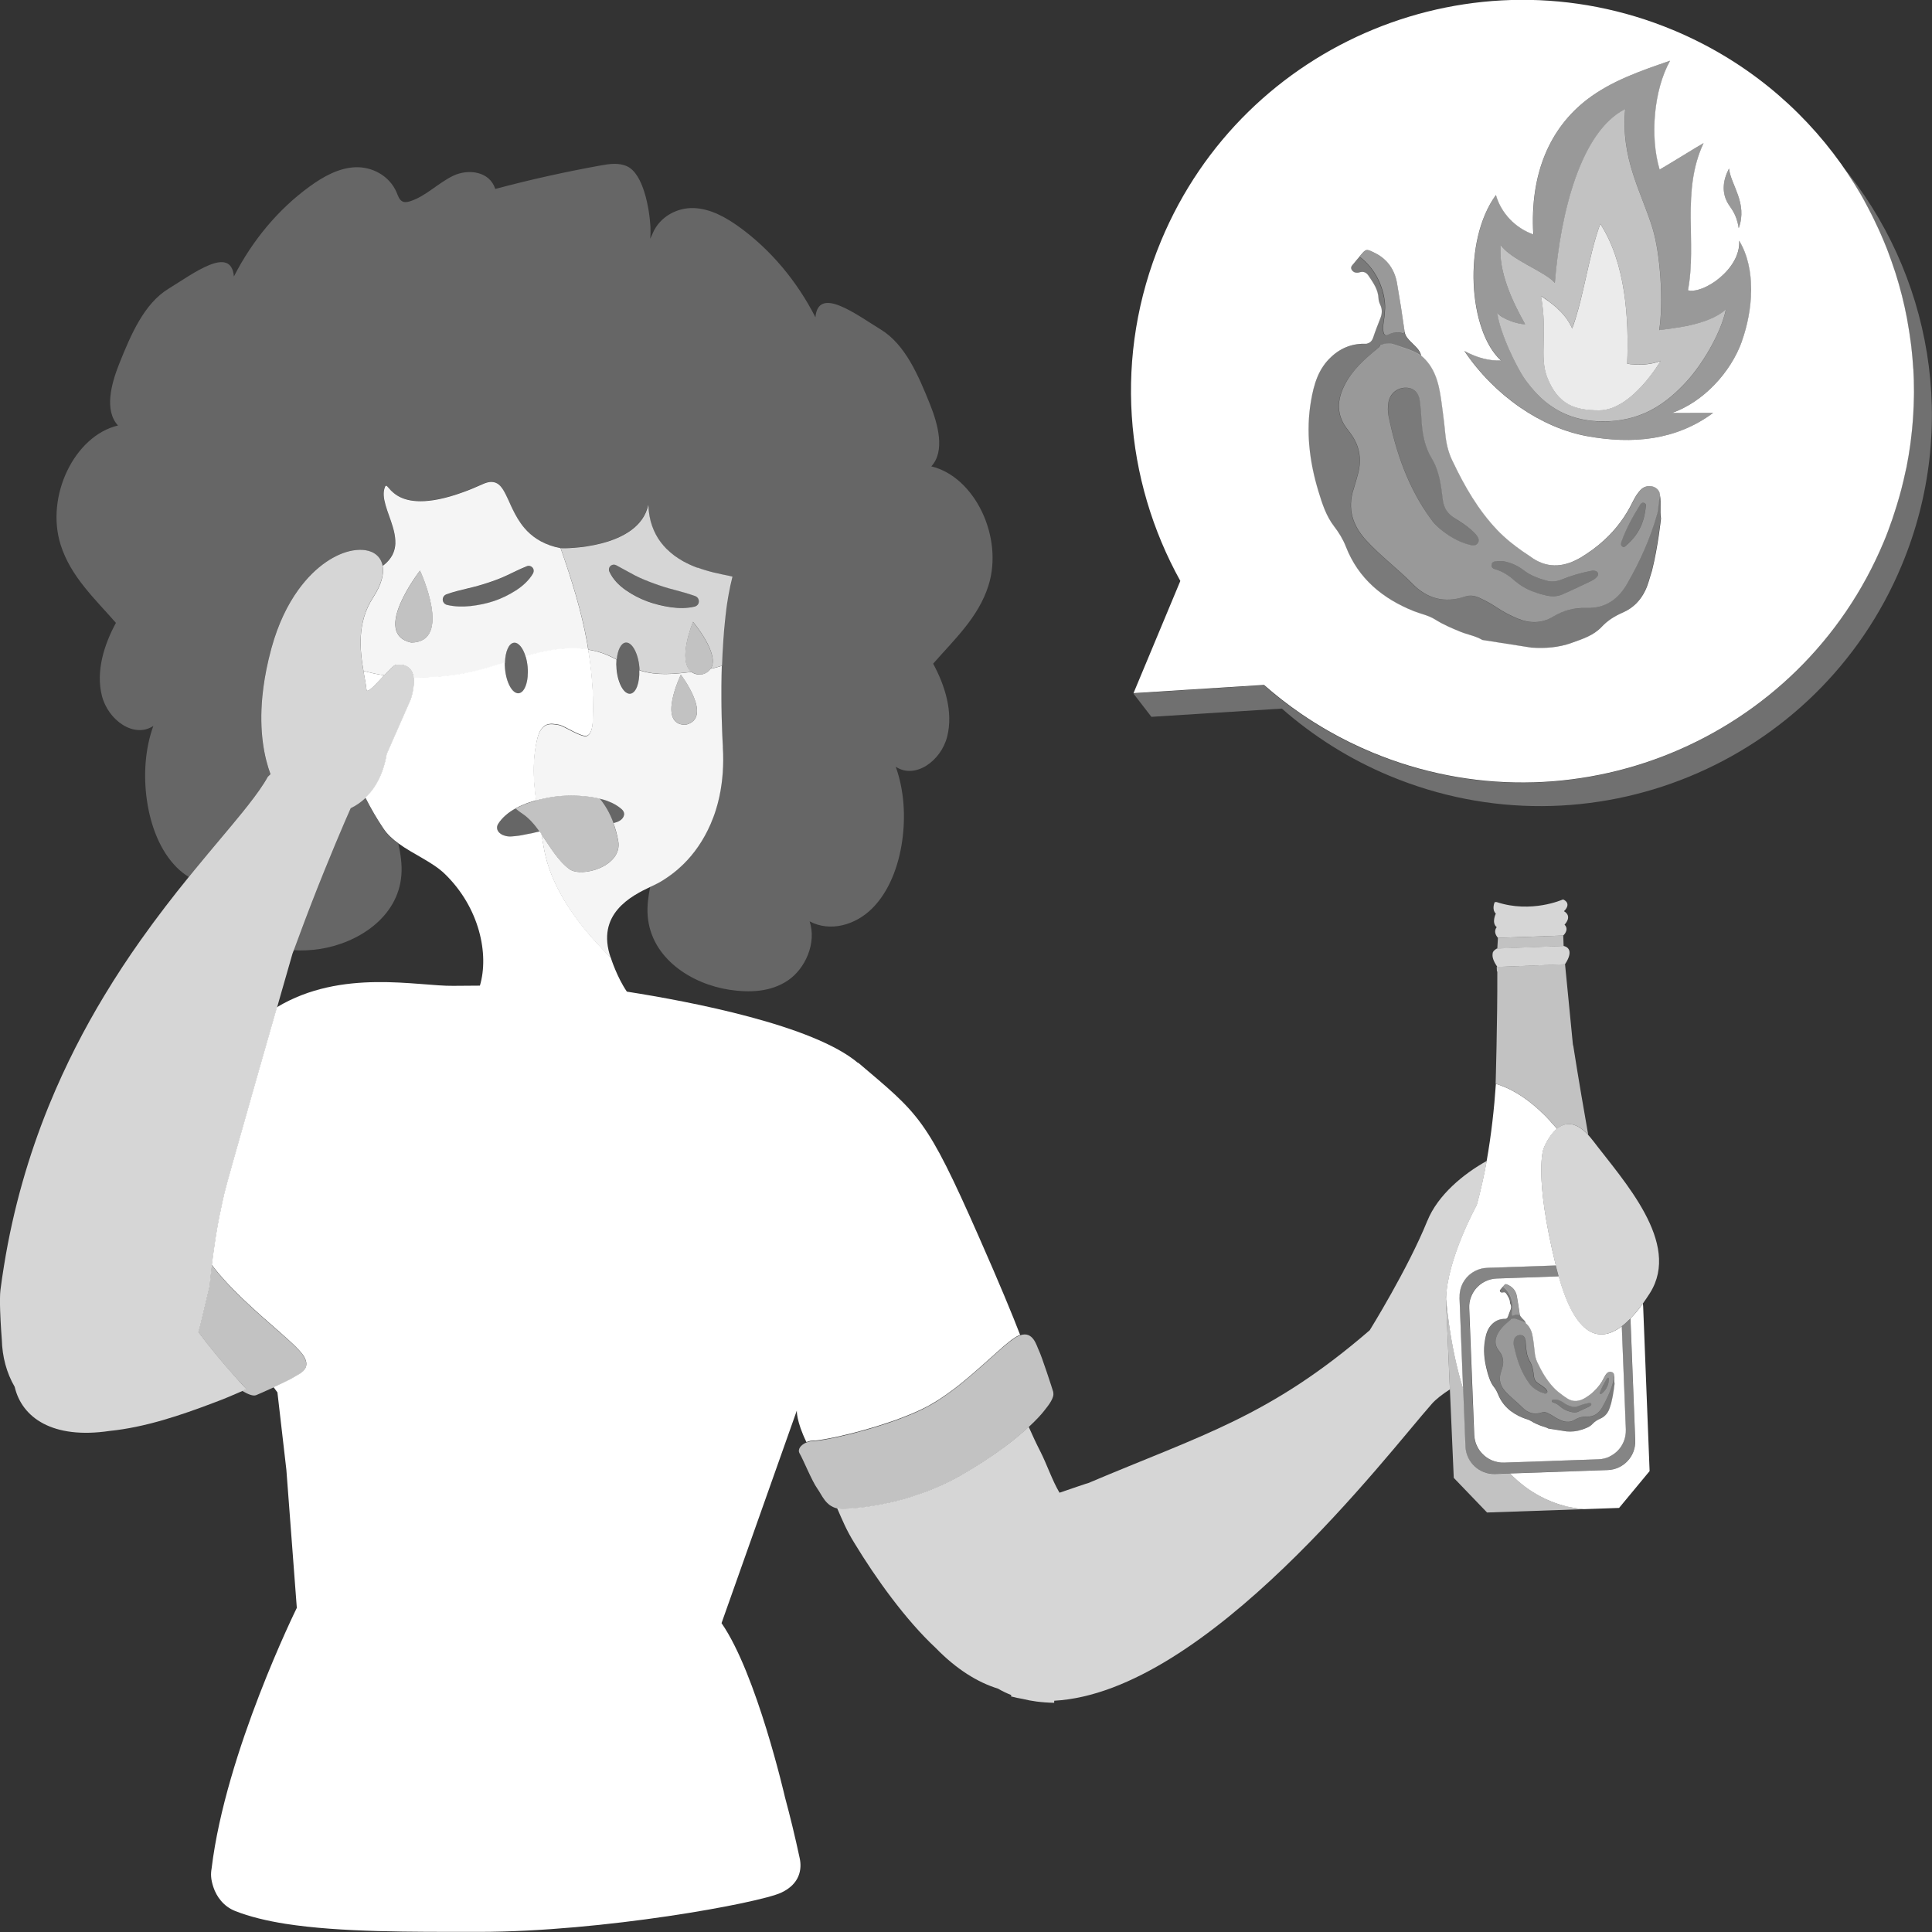
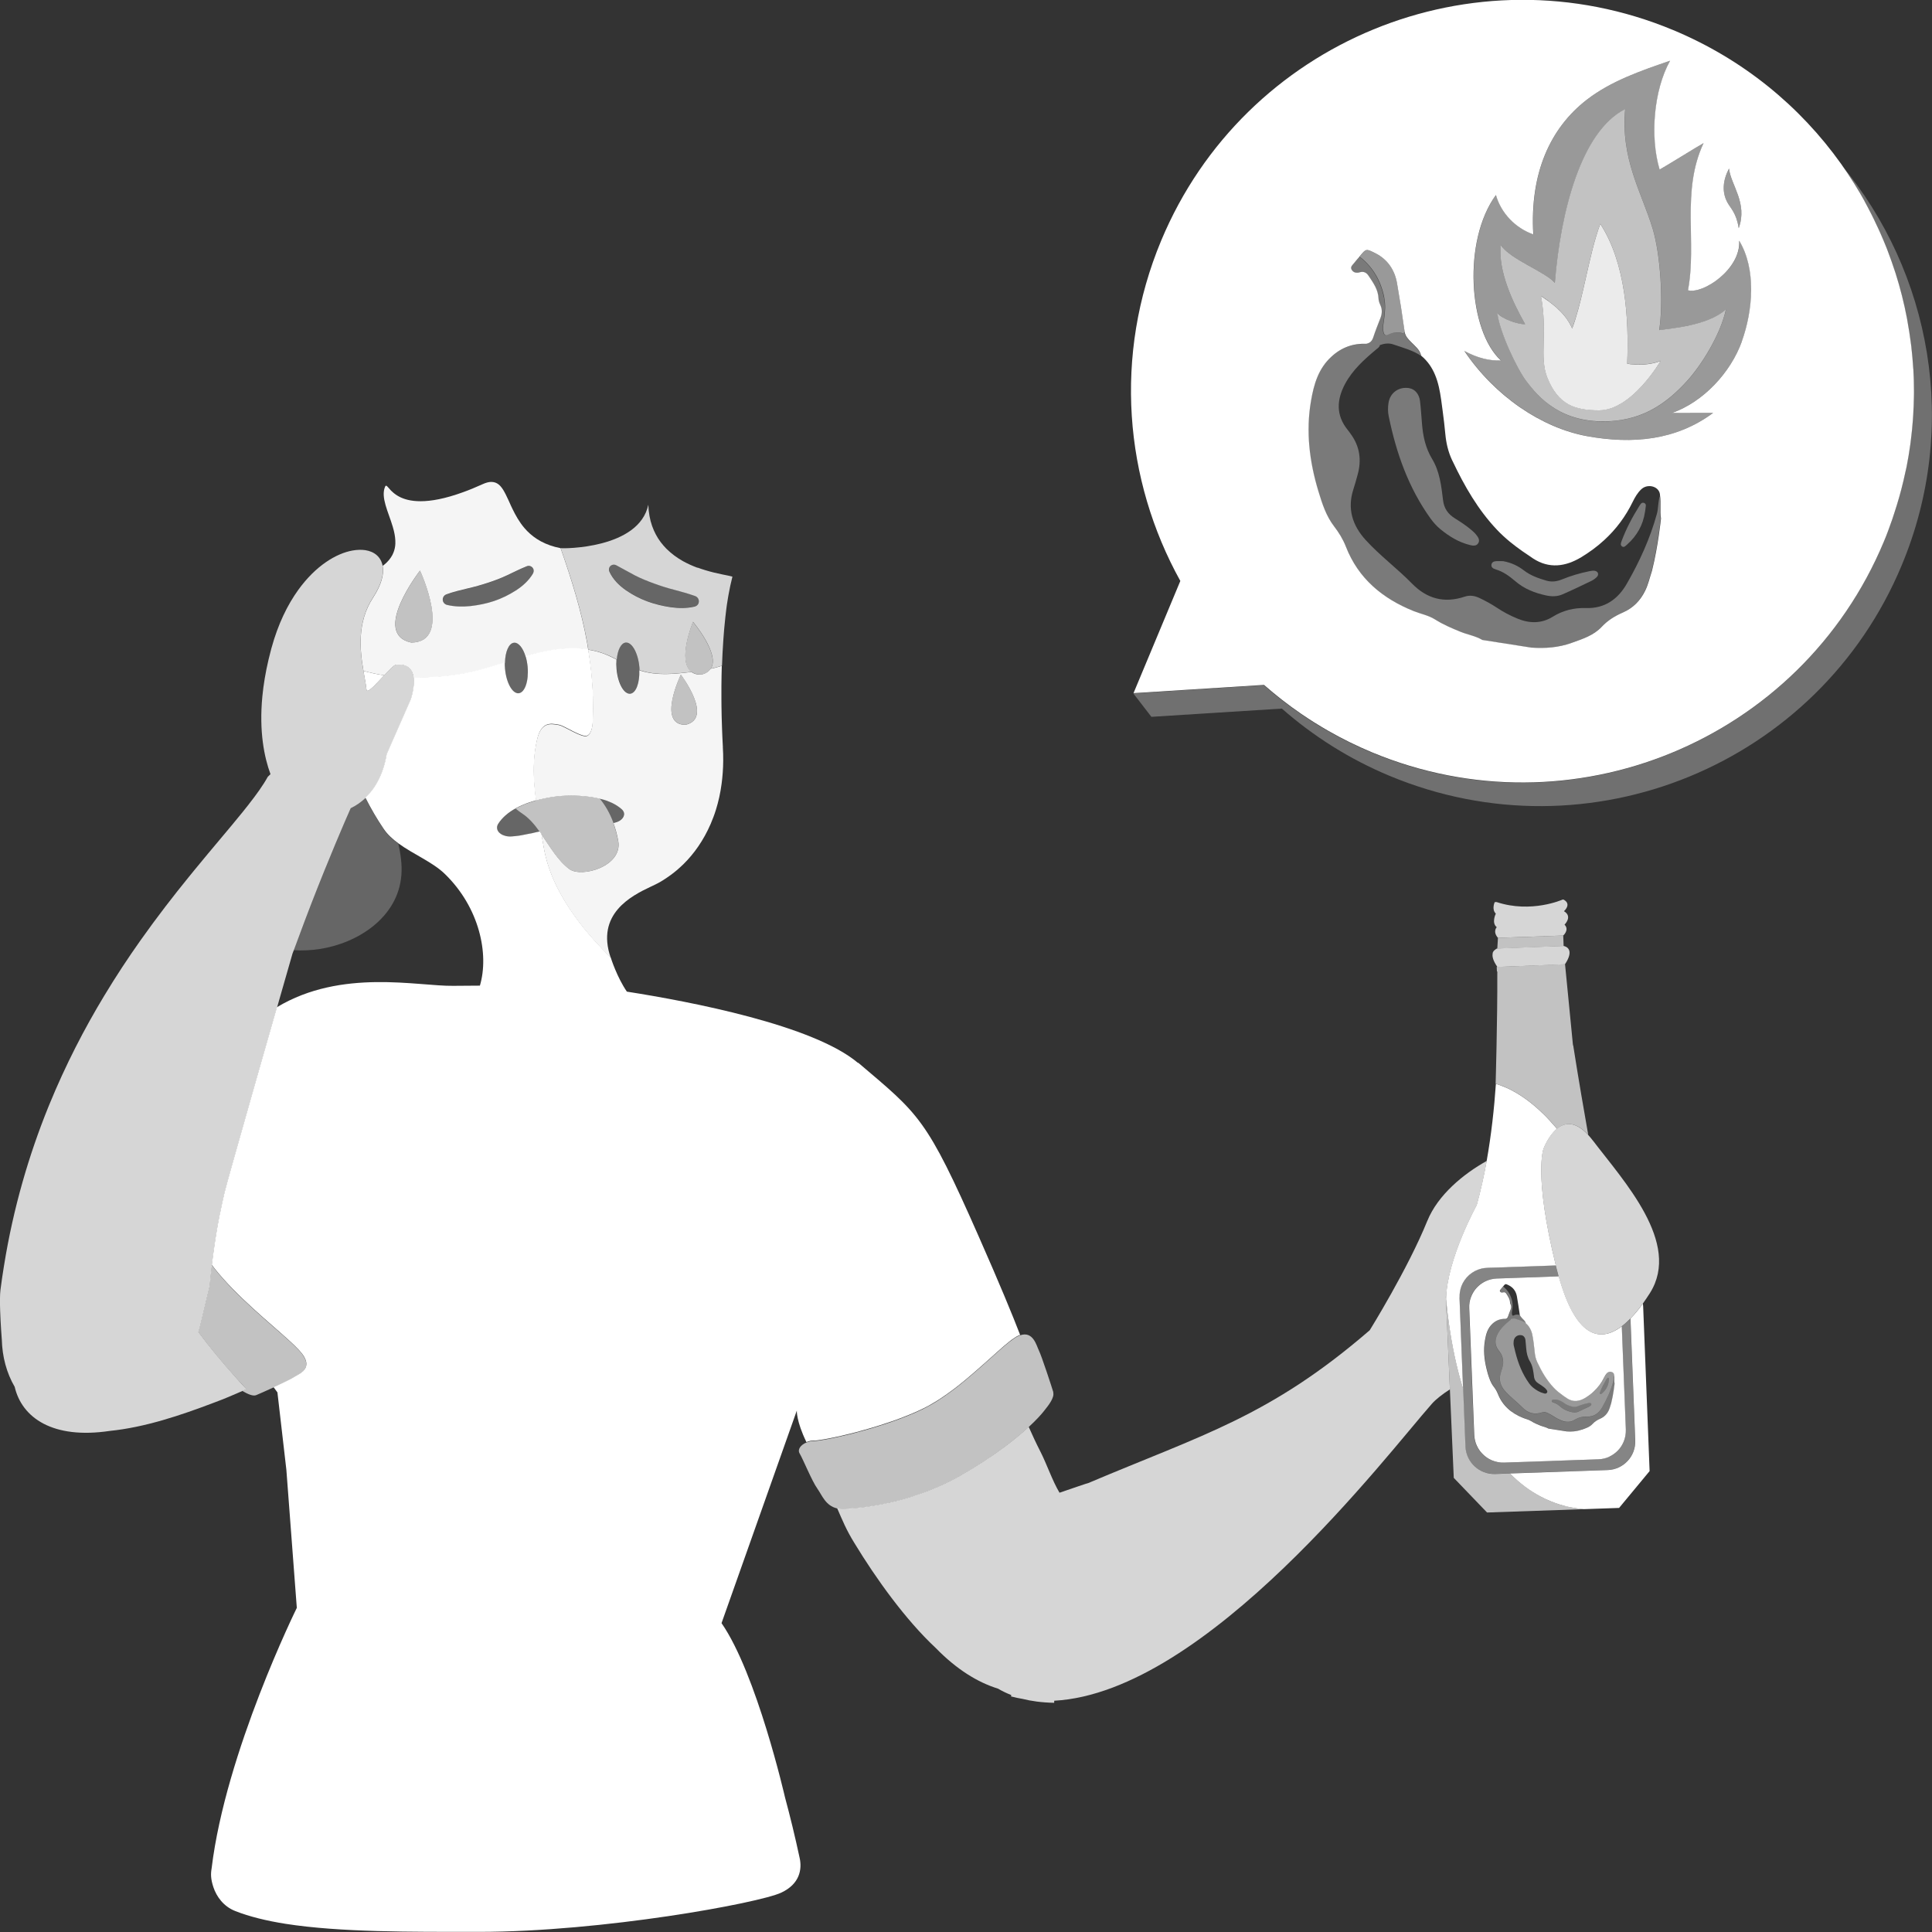
<svg xmlns="http://www.w3.org/2000/svg" viewBox="0 0 300 300">
  <rect x="0" y="0" width="300" height="300" fill="#333333" stroke="none" />
  <g fill="#fff">
    <path d="m 250.08 65.4 c 4.92 -.32 8.48 -2.51 11.83 -6.18 2.31 -2.53 5.25 -7.27 6.09 -11.17 -2.81 2.55 -8.71 2.95 -10.36 3.21 .67 -4.23 .21 -11.75 -1.03 -15.8 -1.71 -5.61 -4.97 -10.76 -4.25 -18.52 -6.87 3.45 -10.05 16.03 -10.92 26.98 -1.61 -1.8 -6.85 -3.59 -8.4 -5.87 -.43 4.05 1.84 8.85 3.79 12.3 -1.13 .02 -3.65 -.84 -4.32 -1.74 .34 2.92 3.04 8.69 4.57 10.68 1.76 2.3 5.34 6.6 12.99 6.1 z m -9.7 -18.69 c .42 .3 .88 .65 1.33 1.06 .46 .41 .92 .88 1.33 1.41 s .8 1.14 1.09 1.82 c .68 -1.87 1.21 -3.93 1.7 -6.02 .65 -2.79 1.23 -5.67 2.02 -8.3 .2 -.66 .41 -1.3 .64 -1.93 3.95 6.09 4.46 14.72 4.18 21.71 .32 .07 .72 .12 1.15 .14 1.3 .07 2.94 -.1 4.06 -.58 0 0 -4.47 7.67 -9.55 7.68 -3.86 .01 -6.4 -.95 -8.04 -5.03 -1.32 -3.27 .08 -6.88 -1 -12.73 .3 .21 .68 .46 1.1 .76 z" opacity=".7" />
    <path d="m 285.86 25.47 c .7 .98 1.37 1.99 2 3.01 .06 .1 .13 .21 .19 .31 .49 .79 .96 1.6 1.42 2.41 l .01 .03 c .39 .69 .76 1.4 1.11 2.11 .12 .24 .23 .47 .35 .71 .26 .53 .51 1.07 .76 1.61 .11 .23 .21 .46 .31 .69 .33 .75 .65 1.51 .95 2.27 .06 .14 .11 .28 .16 .42 .39 1.02 .76 2.05 1.09 3.09 .04 .12 .08 .24 .12 .36 .73 2.3 1.32 4.64 1.77 7.02 .04 .2 .07 .39 .1 .59 .18 .98 .33 1.96 .46 2.95 .03 .25 .07 .5 .1 .74 .13 1.11 .24 2.23 .3 3.36 0 .06 .01 .11 .01 .17 .07 1.2 .1 2.41 .1 3.61 0 .23 -.01 .46 -.01 .7 -.01 .95 -.05 1.89 -.11 2.84 -.02 .34 -.04 .67 -.07 1 -.07 .92 -.17 1.85 -.28 2.77 -.03 .27 -.06 .54 -.1 .81 -.16 1.18 -.36 2.35 -.59 3.53 -.04 .2 -.09 .4 -.14 .61 -.2 .97 -.43 1.93 -.68 2.89 -.1 .37 -.2 .73 -.3 1.1 -.24 .84 -.49 1.68 -.77 2.51 -.11 .35 -.22 .69 -.34 1.04 -.4 1.15 -.83 2.3 -1.3 3.44 -12.92 30.96 -48.52 45.59 -79.5 32.68 -2.36 -.98 -4.62 -2.1 -6.78 -3.34 -1.44 -.82 -2.84 -1.7 -4.19 -2.63 -2.03 -1.39 -3.95 -2.89 -5.77 -4.49 l -20.26 1.28 2.81 3.64 20.26 -1.28 c 4.85 4.26 10.45 7.83 16.74 10.45 30.98 12.91 66.58 -1.72 79.5 -32.68 9.03 -21.62 4.59 -45.48 -9.45 -62.31 z" opacity=".3" />
-     <path d="m 214.3 53.57 c -.05 .33 -.34 .48 -.56 .67 -1.87 1.55 -3.68 3.17 -4.84 5.35 -1.31 2.45 -1.46 4.87 .41 7.17 .16 .19 .29 .4 .44 .59 1.43 1.95 1.73 4.08 1.09 6.36 -.21 .76 -.42 1.52 -.66 2.27 -.97 3 -.15 5.59 1.9 7.85 2.22 2.45 4.9 4.42 7.22 6.79 2.3 2.35 5.01 3.08 8.16 2.02 .79 -.27 1.56 -.14 2.31 .21 .94 .44 1.85 .94 2.72 1.52 1 .67 2.07 1.22 3.18 1.68 1.86 .77 3.73 .77 5.43 -.27 1.63 -1 3.32 -1.43 5.2 -1.37 2.91 .1 4.95 -1.36 6.33 -3.76 1.97 -3.42 3.6 -7 4.67 -10.83 .27 -.96 .17 -1.95 .5 -2.88 -.01 -1.4 -1.89 -1.94 -2.92 -.96 -.59 .56 -.98 1.23 -1.32 1.94 -1.12 2.3 -2.6 4.26 -4.41 5.93 -1.08 .99 -2.27 1.88 -3.58 2.67 -2.45 1.48 -5 1.83 -7.48 .2 -.57 -.37 -1.14 -.75 -1.69 -1.15 -.66 -.46 -1.3 -.94 -1.93 -1.46 -.71 -.58 -1.38 -1.2 -2.01 -1.87 -2.94 -3.11 -5.03 -6.76 -6.85 -10.59 -.04 -.08 -.08 -.16 -.12 -.24 -.6 -1.27 -.91 -2.61 -1.03 -4.01 -.11 -1.19 -.25 -2.37 -.41 -3.56 -.08 -.6 -.16 -1.19 -.24 -1.79 -.18 -1.33 -.44 -2.64 -.94 -3.83 -.46 -1.11 -1.13 -2.13 -2.16 -2.99 -1.31 -.88 -2.83 -1.26 -4.3 -1.77 -.7 -.24 -1.4 -.14 -2.08 .1 z m 37.51 30.45 c .7 -1.9 1.64 -3.67 2.71 -5.38 .18 -.29 .38 -.72 .8 -.54 .42 .17 .2 .62 .19 .96 -.01 .14 -.04 .27 -.06 .4 -.3 2.05 -1.25 3.75 -2.8 5.11 -.22 .19 -.44 .51 -.77 .28 -.3 -.21 -.17 -.56 -.07 -.83 z m -19.41 3.11 c .41 -.02 .81 .01 1.03 .01 1.32 .25 2.31 .75 3.21 1.44 1.04 .8 2.25 1.22 3.48 1.58 .82 .24 1.61 .14 2.4 -.18 1.39 -.57 2.83 -.99 4.3 -1.29 .26 -.05 .55 -.11 .81 -.06 .53 .09 .7 .58 .32 .97 -.24 .25 -.55 .46 -.86 .61 -1.5 .72 -2.99 1.44 -4.51 2.1 -.79 .34 -1.67 .34 -2.5 .15 -1.75 -.39 -3.4 -1.02 -4.78 -2.21 -.91 -.79 -1.88 -1.5 -3.07 -1.84 -.35 -.1 -.7 -.29 -.63 -.73 .06 -.44 .44 -.52 .81 -.54 z m -13.58 -26.87 c .85 .14 1.53 .89 1.66 1.99 .15 1.19 .22 2.38 .31 3.58 .16 1.91 .54 3.71 1.57 5.42 1.16 1.91 1.43 4.17 1.69 6.35 .16 1.34 .78 2.22 1.86 2.88 .86 .53 1.71 1.08 2.48 1.74 .29 .25 .58 .51 .82 .8 .31 .39 .62 .85 .29 1.34 -.31 .45 -.82 .37 -1.28 .25 -1.73 -.43 -3.21 -1.34 -4.58 -2.46 -.57 -.47 -1.07 -1.01 -1.5 -1.62 -3.46 -4.78 -5.35 -10.2 -6.52 -15.91 -.14 -.67 -.14 -1.35 -.04 -2.03 .23 -1.62 1.6 -2.61 3.23 -2.34 z" opacity=".5" />
    <path d="m 214.93 46.14 c .24 1.17 .16 2.32 -.01 3.48 -.09 .62 -.22 1.24 -.1 1.86 .06 .34 .22 .73 .63 .53 .77 -.38 1.53 -.53 2.36 -.27 .07 .02 .2 -.14 .31 -.22 -.36 -2.53 -.75 -5.06 -1.19 -7.58 -.35 -1.98 -1.42 -3.63 -3.34 -4.6 -1.46 -.74 -1.44 -.77 -2.47 .51 2.08 1.61 3.29 3.74 3.82 6.29 z" opacity=".5" />
    <path d="m 257.77 76.95 c -.33 .93 -.23 1.92 -.5 2.88 -1.06 3.83 -2.7 7.41 -4.67 10.83 -1.38 2.39 -3.42 3.85 -6.33 3.76 -1.88 -.06 -3.57 .36 -5.2 1.37 -1.7 1.05 -3.57 1.04 -5.43 .27 -1.12 -.46 -2.18 -1.01 -3.18 -1.68 -.87 -.58 -1.78 -1.07 -2.72 -1.52 -.74 -.35 -1.51 -.48 -2.31 -.21 -3.15 1.06 -5.86 .33 -8.16 -2.02 -2.31 -2.36 -4.99 -4.34 -7.22 -6.79 -2.05 -2.26 -2.87 -4.85 -1.9 -7.85 .24 -.75 .45 -1.51 .66 -2.27 .64 -2.29 .34 -4.42 -1.09 -6.36 -.14 -.2 -.28 -.4 -.44 -.59 -1.87 -2.3 -1.72 -4.72 -.41 -7.17 1.17 -2.17 2.97 -3.79 4.84 -5.35 .23 -.19 .51 -.34 .56 -.67 .68 -.24 1.39 -.34 2.08 -.1 1.47 .51 2.99 .89 4.3 1.77 -.21 -.93 -.95 -1.48 -1.56 -2.11 -.45 -.47 -.91 -.92 -1.01 -1.61 -.1 .08 -.24 .24 -.31 .22 -.83 -.26 -1.59 -.11 -2.36 .27 -.41 .2 -.57 -.19 -.63 -.53 -.12 -.63 .01 -1.25 .1 -1.86 .17 -1.16 .25 -2.31 .01 -3.48 -.53 -2.55 -1.73 -4.68 -3.82 -6.29 -.28 .33 -.58 .65 -.84 1 -.24 .31 -.65 .61 -.38 1.06 .28 .46 .77 .51 1.24 .38 .63 -.18 1.06 .05 1.39 .56 .7 1.07 1.47 2.11 1.53 3.47 .01 .34 .13 .71 .27 1.02 .33 .69 .29 1.37 .03 2.06 -.38 .99 -.78 1.97 -1.11 2.98 -.18 .55 -.49 .89 -1.05 1.01 -2.08 -.07 -3.86 .55 -5.43 1.99 -2.05 1.88 -2.74 4.35 -3.19 6.89 -.82 4.75 -.24 9.43 1.15 14.02 .58 1.91 1.18 3.83 2.42 5.43 .76 .99 1.4 2.02 1.84 3.16 1.95 4.98 5.69 8.07 10.53 10.02 1.11 .45 2.32 .66 3.34 1.31 1.23 .78 2.56 1.34 3.9 1.89 1.13 .46 2.36 .65 3.42 1.28 l 7.61 1.19 c 2.13 .16 4.22 0 6.25 -.73 1.7 -.61 3.43 -1.14 4.69 -2.51 .93 -1 2.04 -1.67 3.28 -2.21 1.58 -.69 2.7 -1.84 3.47 -3.4 .46 -.94 .68 -1.95 1.05 -3.08 .94 -3.77 1.4 -8.11 1.4 -8.11 -.19 -1.2 .04 -2.39 -.15 -3.58 z" opacity=".35" />
    <path d="m 218.83 60.27 c -1.63 -.27 -3 .72 -3.23 2.34 -.1 .68 -.1 1.37 .04 2.03 1.17 5.71 3.07 11.12 6.52 15.91 .44 .6 .93 1.15 1.5 1.62 1.37 1.12 2.84 2.03 4.58 2.46 .46 .11 .97 .2 1.28 -.25 .33 -.49 .02 -.95 -.29 -1.34 -.24 -.3 -.53 -.56 -.82 -.8 -.77 -.65 -1.62 -1.2 -2.48 -1.74 -1.08 -.67 -1.71 -1.54 -1.86 -2.88 -.26 -2.19 -.53 -4.44 -1.69 -6.35 -1.03 -1.71 -1.41 -3.51 -1.57 -5.42 -.1 -1.19 -.17 -2.39 -.31 -3.58 -.14 -1.1 -.81 -1.85 -1.66 -1.99 z" opacity=".35" />
    <path d="m 232.23 88.41 c 1.19 .34 2.15 1.06 3.07 1.84 1.39 1.2 3.03 1.83 4.78 2.21 .83 .18 1.71 .19 2.5 -.15 1.52 -.66 3.02 -1.38 4.51 -2.1 .31 -.15 .62 -.36 .86 -.61 .38 -.38 .21 -.88 -.32 -.97 -.26 -.04 -.54 .01 -.81 .06 -1.47 .3 -2.91 .72 -4.3 1.29 -.79 .32 -1.58 .42 -2.4 .18 -1.23 -.36 -2.44 -.78 -3.48 -1.58 -.9 -.69 -1.89 -1.19 -3.21 -1.44 -.22 0 -.63 -.03 -1.03 -.01 -.36 .02 -.74 .11 -.81 .54 -.06 .44 .28 .63 .63 .73 z" opacity=".35" />
    <path d="m 252.64 84.57 c 1.55 -1.37 2.5 -3.06 2.8 -5.11 .02 -.13 .05 -.27 .06 -.4 .01 -.34 .23 -.78 -.19 -.96 s -.62 .26 -.8 .54 c -1.07 1.71 -2.01 3.49 -2.71 5.38 -.1 .27 -.24 .62 .07 .83 .32 .22 .55 -.1 .77 -.28 z" opacity=".35" />
    <path d="m 269.99 35.44 c 1.43 -3.91 -1.22 -6.68 -1.51 -9.26 -.97 1.86 -1.12 3.63 -.27 5.23 .51 .97 1.42 1.64 1.78 4.03 z" opacity=".5" />
    <path d="m 246.47 67.72 c 7.05 1.29 13.81 .66 19.56 -3.62 -2.13 0 -4.26 .01 -6.39 .01 4.86 -1.7 9.11 -6.27 10.85 -11.11 s 2.26 -11.24 -.41 -15.64 c .28 4.38 -5.6 8.35 -7.95 7.7 1.42 -7.45 -1.09 -15.36 2.42 -22.85 -1.63 .94 -5.2 3.17 -6.82 4.11 -1.5 -5.03 -.94 -12.32 1.62 -16.9 -4.51 1.55 -9.13 3.13 -12.91 6.04 -5.7 4.39 -8.88 11.37 -8.33 20.92 -2.75 -.95 -5.02 -3.32 -5.8 -6.11 -5.19 7.09 -4.28 21.09 .78 25.7 -1.8 .05 -3.6 -.36 -5.69 -1.49 4.75 7.05 12.03 11.95 19.08 13.24 z m -13.95 -19.1 c .67 .9 3.19 1.76 4.32 1.74 -1.95 -3.45 -4.23 -8.25 -3.79 -12.3 1.55 2.27 6.79 4.07 8.4 5.87 .87 -10.95 4.05 -23.53 10.92 -26.98 -.72 7.76 2.54 12.91 4.25 18.52 1.24 4.05 1.7 11.56 1.03 15.8 1.65 -.27 7.55 -.66 10.36 -3.21 -.85 3.9 -3.78 8.64 -6.09 11.17 -3.35 3.67 -6.91 5.86 -11.83 6.18 -7.65 .5 -11.23 -3.8 -12.99 -6.1 -1.53 -1.99 -4.23 -7.77 -4.57 -10.68 z" opacity=".5" />
    <path d="m 253.82 56.61 c -.43 -.02 -.83 -.07 -1.15 -.14 .28 -6.99 -.23 -15.62 -4.18 -21.71 -.23 .63 -.44 1.27 -.64 1.93 -.79 2.64 -1.37 5.51 -2.02 8.3 -.49 2.1 -1.01 4.15 -1.7 6.02 -.3 -.68 -.67 -1.28 -1.09 -1.82 s -.88 -1 -1.33 -1.41 c -.46 -.41 -.92 -.76 -1.33 -1.06 -.42 -.3 -.8 -.55 -1.1 -.76 1.08 5.85 -.32 9.46 1 12.73 1.65 4.08 4.18 5.04 8.04 5.03 5.09 -.01 9.55 -7.68 9.55 -7.68 -1.13 .48 -2.77 .65 -4.06 .58 z" opacity=".9" />
    <path d="m 297.09 57.29 c 0 -.06 -.01 -.11 -.01 -.17 -.07 -1.12 -.17 -2.24 -.3 -3.36 -.03 -.25 -.06 -.5 -.1 -.74 -.13 -.99 -.28 -1.97 -.46 -2.95 -.04 -.2 -.07 -.39 -.1 -.59 -.45 -2.38 -1.04 -4.72 -1.77 -7.02 -.04 -.12 -.08 -.24 -.12 -.36 -.34 -1.04 -.7 -2.07 -1.09 -3.09 -.05 -.14 -.11 -.28 -.16 -.42 -.3 -.76 -.62 -1.52 -.95 -2.27 -.1 -.23 -.21 -.46 -.31 -.69 -.25 -.54 -.5 -1.07 -.76 -1.61 -.12 -.24 -.23 -.47 -.35 -.71 -.36 -.71 -.73 -1.41 -1.11 -2.11 l -.01 -.03 c -.45 -.81 -.92 -1.62 -1.42 -2.41 -.06 -.1 -.13 -.21 -.19 -.31 -.64 -1.02 -1.3 -2.02 -2 -3.01 -6.36 -8.92 -15.2 -16.24 -26.07 -20.77 -30.98 -12.91 -66.57 1.72 -79.5 32.68 -7.44 17.83 -5.73 37.18 2.97 52.86 l -7.27 17.42 20.26 -1.28 c 1.82 1.6 3.74 3.1 5.77 4.49 1.35 .93 2.75 1.8 4.19 2.63 2.16 1.24 4.42 2.35 6.78 3.34 30.98 12.91 66.57 -1.72 79.5 -32.68 .48 -1.14 .9 -2.29 1.3 -3.44 .12 -.35 .23 -.69 .34 -1.04 .28 -.84 .53 -1.67 .77 -2.51 .1 -.37 .21 -.73 .3 -1.1 .25 -.96 .48 -1.93 .68 -2.89 .04 -.2 .1 -.4 .14 -.61 .23 -1.18 .43 -2.35 .59 -3.53 .04 -.27 .06 -.54 .1 -.81 .12 -.93 .21 -1.85 .28 -2.77 .03 -.34 .05 -.67 .07 -1 .06 -.95 .09 -1.9 .11 -2.84 0 -.23 .01 -.46 .01 -.7 0 -1.21 -.03 -2.41 -.1 -3.61 z m -28.61 -31.12 c .29 2.58 2.93 5.35 1.51 9.26 -.37 -2.39 -1.27 -3.07 -1.78 -4.03 -.84 -1.59 -.7 -3.37 .27 -5.23 z m -11.96 62.46 c -.37 1.13 -.59 2.14 -1.05 3.08 -.76 1.56 -1.89 2.71 -3.47 3.4 -1.24 .54 -2.35 1.21 -3.28 2.21 -1.27 1.37 -3 1.9 -4.69 2.51 -2.03 .73 -4.12 .88 -6.25 .73 l -7.61 -1.19 c -1.06 -.63 -2.29 -.82 -3.42 -1.28 -1.34 -.55 -2.67 -1.11 -3.9 -1.89 -1.02 -.65 -2.23 -.87 -3.34 -1.31 -4.84 -1.95 -8.59 -5.04 -10.53 -10.02 -.45 -1.15 -1.08 -2.17 -1.84 -3.16 -1.23 -1.6 -1.84 -3.52 -2.42 -5.43 -1.39 -4.59 -1.97 -9.28 -1.15 -14.02 .44 -2.55 1.13 -5.02 3.19 -6.89 1.57 -1.44 3.35 -2.06 5.43 -1.99 .56 -.12 .87 -.45 1.05 -1.01 .33 -1.01 .73 -1.99 1.11 -2.98 .27 -.69 .3 -1.37 -.03 -2.06 -.15 -.32 -.26 -.68 -.27 -1.02 -.06 -1.36 -.82 -2.4 -1.53 -3.47 -.33 -.51 -.76 -.74 -1.39 -.56 -.47 .14 -.96 .08 -1.24 -.38 s .14 -.75 .38 -1.06 c .26 -.35 .56 -.67 .84 -1 1.03 -1.28 1.01 -1.24 2.47 -.51 1.92 .97 2.99 2.63 3.34 4.6 .44 2.52 .84 5.05 1.19 7.58 .1 .69 .55 1.14 1.01 1.61 .61 .63 1.36 1.18 1.56 2.11 1.03 .86 1.7 1.88 2.16 2.99 .5 1.2 .75 2.5 .94 3.83 .08 .6 .16 1.19 .24 1.79 .16 1.18 .3 2.37 .41 3.56 .13 1.4 .44 2.74 1.03 4.01 .04 .08 .08 .16 .12 .24 1.82 3.83 3.91 7.48 6.85 10.59 .63 .67 1.31 1.29 2.01 1.87 .62 .51 1.27 .99 1.93 1.46 .56 .39 1.12 .77 1.69 1.15 2.49 1.63 5.04 1.27 7.48 -.2 1.3 -.79 2.5 -1.67 3.58 -2.67 1.81 -1.66 3.29 -3.63 4.41 -5.93 .35 -.71 .74 -1.39 1.32 -1.94 1.03 -.98 2.91 -.44 2.92 .96 .19 1.19 -.04 2.38 .15 3.58 0 0 -.45 4.34 -1.4 8.11 z m 13.96 -35.62 c -1.74 4.84 -5.99 9.41 -10.85 11.11 2.13 0 4.26 -.01 6.39 -.01 -5.75 4.27 -12.51 4.9 -19.56 3.62 -7.05 -1.29 -14.33 -6.19 -19.08 -13.24 2.1 1.13 3.89 1.54 5.69 1.49 -5.06 -4.61 -5.97 -18.61 -.78 -25.7 .78 2.8 3.05 5.16 5.8 6.11 -.55 -9.54 2.64 -16.53 8.33 -20.92 3.78 -2.91 8.39 -4.49 12.91 -6.04 -2.56 4.58 -3.13 11.88 -1.62 16.9 1.63 -.94 5.2 -3.17 6.82 -4.11 -3.51 7.5 -1 15.4 -2.42 22.85 2.36 .65 8.24 -3.32 7.95 -7.7 2.67 4.4 2.15 10.8 .41 15.64 z" />
    <path d="m 253.19 204.73 c -.45 .47 -.91 .88 -1.37 1.22 l .63 16.04 c .03 .69 -.11 1.35 -.36 1.95 -.09 .2 -.19 .39 -.3 .57 -.45 .73 -1.11 1.32 -1.9 1.68 -.52 .24 -1.11 .39 -1.72 .41 l -14.64 .51 c -1.35 .05 -2.58 -.51 -3.43 -1.42 -.34 -.37 -.62 -.79 -.83 -1.25 -.1 -.23 -.19 -.48 -.25 -.73 -.07 -.29 -.11 -.59 -.13 -.89 l -.36 -9.06 -.42 -10.62 c -.02 -.62 .08 -1.2 .28 -1.75 .1 -.27 .23 -.53 .38 -.77 .45 -.73 1.11 -1.32 1.9 -1.68 .52 -.24 1.11 -.39 1.72 -.41 l 2.02 -.07 7.6 -.27 c -.11 -.4 -.22 -.82 -.33 -1.25 -.04 -.15 -.07 -.3 -.11 -.45 l -10.07 .35 h -.08 l -.51 .02 c -.31 .01 -.61 .05 -.9 .12 -1.44 .35 -2.59 1.39 -3.11 2.74 -.21 .54 -.31 1.13 -.28 1.75 l .51 13.04 .05 1.16 .35 8.9 c .1 2.46 2.17 4.38 4.63 4.3 l 2.29 -.08 15.18 -.53 c 2.46 -.09 4.38 -2.15 4.28 -4.61 l -.74 -18.92 z" opacity=".4" />
    <path d="m 249.59 213.16 c -.22 .21 -.36 .46 -.49 .72 -.42 .85 -.96 1.58 -1.63 2.19 -.4 .37 -.84 .7 -1.32 .99 -.91 .55 -1.85 .68 -2.77 .07 -.21 -.14 -.42 -.28 -.63 -.43 -.24 -.17 -.48 -.35 -.71 -.54 -.26 -.22 -.51 -.44 -.75 -.69 -1.09 -1.15 -1.86 -2.51 -2.54 -3.92 -.01 -.03 -.03 -.06 -.04 -.09 -.22 -.47 -.34 -.97 -.38 -1.49 -.04 -.44 -.09 -.88 -.15 -1.32 -.03 -.22 -.06 -.44 -.09 -.66 -.01 -.1 -.04 -.2 -.05 -.3 -.07 -.39 -.15 -.77 -.29 -1.12 -.17 -.41 -.42 -.79 -.8 -1.11 -.49 -.33 -1.05 -.47 -1.59 -.66 -.26 -.09 -.52 -.05 -.77 .04 -.02 .12 -.12 .18 -.21 .25 -.69 .57 -1.36 1.18 -1.79 1.98 -.49 .91 -.54 1.8 .15 2.66 .06 .07 .11 .15 .16 .22 .29 .39 .44 .8 .49 1.23 .05 .36 .02 .74 -.09 1.13 -.08 .28 -.16 .56 -.25 .84 -.36 1.11 -.06 2.07 .7 2.91 .82 .91 1.82 1.64 2.67 2.51 s 1.86 1.14 3.02 .75 c .29 -.1 .58 -.05 .85 .08 .35 .16 .69 .35 1.01 .56 .37 .25 .77 .45 1.18 .62 .69 .28 1.38 .29 2.01 -.1 .6 -.37 1.23 -.53 1.93 -.51 1.08 .04 1.83 -.51 2.34 -1.39 .73 -1.27 1.34 -2.59 1.73 -4.01 .1 -.35 .06 -.72 .19 -1.07 0 -.52 -.7 -.72 -1.08 -.36 z m -9.39 3.11 c -.11 .17 -.3 .14 -.47 .09 -.64 -.16 -1.19 -.5 -1.7 -.91 -.21 -.17 -.4 -.38 -.56 -.6 -1.08 -1.49 -1.73 -3.15 -2.17 -4.9 -.08 -.33 -.17 -.66 -.24 -1 -.05 -.25 -.05 -.5 -.01 -.75 .09 -.6 .59 -.97 1.2 -.87 .32 .05 .56 .33 .62 .74 .03 .22 .04 .43 .06 .65 .02 .23 .04 .45 .06 .67 .06 .71 .2 1.38 .58 2.01 .43 .71 .53 1.54 .63 2.35 .06 .5 .29 .82 .69 1.07 .32 .2 .63 .4 .92 .64 .11 .09 .22 .19 .3 .3 .11 .14 .23 .31 .11 .49 z m 6.83 1.94 c -.09 .09 -.2 .17 -.32 .23 -.55 .27 -1.11 .53 -1.67 .78 -.29 .13 -.62 .12 -.93 .06 -.65 -.14 -1.26 -.38 -1.77 -.82 -.34 -.29 -.7 -.56 -1.14 -.68 -.13 -.04 -.26 -.11 -.23 -.27 .02 -.16 .16 -.19 .3 -.2 .15 -.01 .3 0 .38 0 .49 .09 .86 .28 1.19 .53 .39 .3 .83 .45 1.29 .58 .3 .09 .6 .05 .89 -.07 .51 -.21 1.05 -.37 1.59 -.48 .1 -.02 .2 -.04 .3 -.02 .2 .03 .26 .22 .12 .36 z m 2.8 -3.91 c 0 .05 -.01 .1 -.02 .15 -.11 .76 -.46 1.39 -1.04 1.89 -.08 .07 -.16 .19 -.28 .11 -.11 -.08 -.06 -.21 -.02 -.31 .26 -.7 .61 -1.36 1 -1.99 .07 -.11 .14 -.27 .29 -.2 s .07 .23 .07 .35 z" opacity=".5" />
-     <path d="m 234.8 202.11 c .09 .43 .06 .86 0 1.29 -.03 .23 -.08 .46 -.04 .69 .02 .13 .08 .27 .23 .2 .28 -.14 .56 -.2 .87 -.1 .03 .01 .08 -.05 .11 -.08 -.13 -.94 -.28 -1.88 -.44 -2.81 -.13 -.73 -.52 -1.35 -1.24 -1.7 -.54 -.27 -.53 -.29 -.92 .19 .77 .6 1.22 1.39 1.41 2.33 z" opacity=".5" />
    <path d="m 250.67 213.52 c -.12 .34 -.09 .71 -.19 1.07 -.39 1.42 -1 2.75 -1.73 4.01 -.51 .89 -1.27 1.43 -2.34 1.39 -.7 -.02 -1.32 .13 -1.93 .51 -.63 .39 -1.32 .39 -2.01 .1 -.41 -.17 -.81 -.37 -1.18 -.62 -.32 -.21 -.66 -.4 -1.01 -.56 -.27 -.13 -.56 -.18 -.85 -.08 -1.17 .39 -2.17 .12 -3.02 -.75 -.86 -.88 -1.85 -1.61 -2.67 -2.51 -.76 -.84 -1.06 -1.8 -.7 -2.91 .09 -.28 .17 -.56 .25 -.84 .11 -.39 .14 -.76 .09 -1.13 -.05 -.43 -.21 -.84 -.49 -1.23 -.05 -.07 -.11 -.15 -.16 -.22 -.69 -.85 -.64 -1.75 -.15 -2.66 .43 -.81 1.1 -1.41 1.79 -1.98 .08 -.07 .19 -.13 .21 -.25 .25 -.09 .51 -.13 .77 -.04 .54 .19 1.11 .33 1.59 .66 -.08 -.35 -.35 -.55 -.58 -.78 -.17 -.18 -.34 -.34 -.37 -.6 -.04 .03 -.09 .09 -.11 .08 -.31 -.1 -.59 -.04 -.87 .1 -.15 .07 -.21 -.07 -.23 -.2 -.04 -.23 0 -.46 .04 -.69 .06 -.43 .09 -.86 0 -1.29 -.2 -.94 -.64 -1.73 -1.41 -2.33 -.1 .12 -.21 .24 -.31 .37 -.09 .12 -.24 .23 -.14 .39 .1 .17 .28 .19 .46 .14 .23 -.07 .39 .02 .52 .21 .26 .4 .55 .78 .56 1.29 .01 .13 .05 .26 .1 .38 .12 .26 .11 .51 .01 .76 -.14 .37 -.29 .73 -.41 1.1 -.07 .21 -.18 .33 -.39 .37 -.77 -.02 -1.43 .21 -2.01 .74 -.76 .7 -1.02 1.61 -1.18 2.55 -.26 1.52 -.12 3.03 .25 4.51 .06 .23 .11 .46 .18 .69 .21 .71 .44 1.42 .9 2.01 .28 .37 .52 .75 .68 1.17 .72 1.85 2.11 2.99 3.9 3.71 .41 .17 .86 .25 1.24 .49 .46 .29 .95 .5 1.44 .7 .42 .17 .87 .24 1.27 .47 l 2.82 .44 c .79 .06 1.56 0 2.31 -.27 .63 -.22 1.27 -.42 1.74 -.93 .34 -.37 .76 -.62 1.21 -.82 .58 -.26 1 -.68 1.28 -1.26 .17 -.35 .25 -.72 .39 -1.14 .35 -1.4 .52 -3 .52 -3 -.07 -.45 .01 -.89 -.06 -1.33 z" opacity=".35" />
-     <path d="m 236.86 208.08 c -.05 -.41 -.3 -.69 -.62 -.74 -.6 -.1 -1.11 .27 -1.2 .87 -.04 .25 -.04 .51 .01 .75 .07 .34 .16 .67 .24 1 .44 1.75 1.1 3.41 2.17 4.9 .16 .22 .34 .42 .56 .6 .51 .41 1.05 .75 1.7 .91 .17 .04 .36 .07 .47 -.09 .12 -.18 .01 -.35 -.11 -.49 -.09 -.11 -.2 -.21 -.3 -.3 -.29 -.24 -.6 -.45 -.92 -.64 -.4 -.25 -.63 -.57 -.69 -1.07 -.1 -.81 -.2 -1.65 -.63 -2.35 -.38 -.63 -.52 -1.3 -.58 -2.01 -.02 -.23 -.04 -.45 -.06 -.67 s -.03 -.44 -.06 -.65 z" opacity=".35" />
    <path d="m 242.34 218.45 c .51 .44 1.12 .68 1.77 .82 .31 .07 .63 .07 .93 -.06 .56 -.25 1.12 -.51 1.67 -.78 .12 -.06 .23 -.14 .32 -.23 .14 -.14 .08 -.33 -.12 -.36 -.1 -.02 -.2 0 -.3 .02 -.55 .11 -1.08 .27 -1.59 .48 -.29 .12 -.59 .16 -.89 .07 -.46 -.13 -.9 -.29 -1.29 -.58 -.33 -.26 -.7 -.44 -1.19 -.53 -.08 0 -.23 -.01 -.38 0 -.13 .01 -.28 .04 -.3 .2 s .11 .23 .23 .27 c .44 .13 .8 .39 1.14 .68 z" opacity=".35" />
    <path d="m 248.77 216.34 c .57 -.51 .93 -1.13 1.04 -1.89 .01 -.05 .02 -.1 .02 -.15 .01 -.13 .09 -.29 -.07 -.35 -.15 -.07 -.23 .09 -.29 .2 -.4 .63 -.74 1.29 -1 1.99 -.04 .1 -.09 .23 .02 .31 .12 .08 .2 -.04 .28 -.11 z" opacity=".35" />
    <path d="m 56.91 107.1 c .01 .1 .06 .14 .12 .16 .37 .08 1.56 -1.25 2.63 -2.4 -1.09 -.16 -2.17 -.39 -3.23 -.69 .2 1.15 .4 2.15 .48 2.93 v .01 z" />
    <path d="m 255.11 202.41 c -.63 .88 -1.27 1.66 -1.93 2.33 l .74 18.92 c .1 2.46 -1.82 4.52 -4.28 4.61 l -15.18 .53 c 1.56 1.58 3.15 2.73 4.7 3.55 .51 .28 1.02 .51 1.52 .72 .25 .1 .5 .2 .74 .29 .49 .18 .96 .33 1.42 .45 .69 .19 1.35 .32 1.96 .4 .41 .06 .79 .1 1.15 .13 l 5.46 -.19 4.74 -5.72 -1 -25.54 c -.01 -.16 -.03 -.32 -.04 -.48 z" />
    <path d="m 226.64 201.48 c -.02 -.62 .08 -1.2 .28 -1.75 .51 -1.35 1.67 -2.39 3.11 -2.74 .29 -.07 .59 -.11 .9 -.12 l .51 -.02 h .08 l 10.07 -.35 c -3.48 -14.13 -1.91 -18.13 -1.91 -18.13 s .73 -1.98 2.08 -3.09 c -.16 -.19 -.31 -.37 -.47 -.55 -.22 -.26 -.45 -.51 -.67 -.75 -.45 -.49 -.91 -.96 -1.39 -1.4 -.71 -.67 -1.44 -1.28 -2.19 -1.83 -.25 -.18 -.5 -.36 -.76 -.53 -.51 -.34 -1.03 -.65 -1.56 -.92 -.26 -.14 -.53 -.27 -.8 -.39 s -.54 -.23 -.81 -.33 -.55 -.2 -.83 -.28 c -.26 3.81 -.71 7.91 -1.43 11.96 -.42 2.33 -.93 4.64 -1.55 6.87 0 0 -4.64 8.41 -4.76 14.59 .13 1.38 .29 2.71 .47 3.98 .48 3.37 1.12 6.34 1.88 8.97 .1 .34 .2 .69 .3 1.02 l -.05 -1.16 -.51 -13.04 z" />
    <path d="m 249.89 226.19 c .79 -.37 1.45 -.95 1.9 -1.68 .11 -.18 .21 -.37 .3 -.57 .13 -.3 .23 -.61 .29 -.94 s .09 -.66 .08 -1.01 l -.63 -16.04 c -3.58 2.7 -7.22 1.45 -9.79 -7.76 l -7.6 .27 -2.02 .07 c -.62 .02 -1.2 .17 -1.72 .41 -.79 .37 -1.45 .95 -1.9 1.68 -.15 .24 -.28 .5 -.38 .77 -.21 .54 -.31 1.13 -.28 1.75 l .42 10.62 .36 9.06 c .01 .31 .06 .61 .13 .89 .06 .25 .14 .5 .25 .73 .21 .47 .49 .89 .83 1.25 .85 .91 2.08 1.47 3.43 1.42 l 14.64 -.51 c .62 -.02 1.2 -.17 1.72 -.41 z m -4.31 -4.19 c -.75 .27 -1.53 .33 -2.31 .27 l -2.82 -.44 c -.39 -.23 -.85 -.3 -1.27 -.47 -.5 -.2 -.99 -.41 -1.44 -.7 -.38 -.24 -.83 -.32 -1.24 -.49 -1.79 -.72 -3.18 -1.87 -3.9 -3.71 -.17 -.43 -.4 -.81 -.68 -1.17 -.46 -.59 -.68 -1.3 -.9 -2.01 -.07 -.23 -.12 -.46 -.18 -.69 -.37 -1.48 -.52 -2.98 -.25 -4.51 .16 -.94 .42 -1.86 1.18 -2.55 .58 -.53 1.24 -.76 2.01 -.74 .21 -.04 .32 -.17 .39 -.37 .12 -.37 .27 -.74 .41 -1.1 .1 -.26 .11 -.51 -.01 -.76 -.06 -.12 -.1 -.25 -.1 -.38 -.02 -.5 -.31 -.89 -.56 -1.29 -.12 -.19 -.28 -.28 -.52 -.21 -.18 .05 -.36 .03 -.46 -.14 s .05 -.28 .14 -.39 c .1 -.13 .21 -.25 .31 -.37 .38 -.47 .38 -.46 .92 -.19 .71 .36 1.11 .97 1.24 1.7 .16 .93 .31 1.87 .44 2.81 .04 .25 .21 .42 .37 .6 .23 .24 .5 .44 .58 .78 .38 .32 .63 .7 .8 1.11 .15 .35 .23 .73 .29 1.12 .02 .1 .04 .2 .05 .3 .03 .22 .06 .44 .09 .66 .06 .44 .11 .88 .15 1.32 .05 .52 .16 1.02 .38 1.49 .01 .03 .03 .06 .04 .09 .67 1.42 1.45 2.77 2.54 3.92 .23 .25 .49 .48 .75 .69 .23 .19 .47 .37 .71 .54 .21 .15 .42 .29 .63 .43 .92 .6 1.87 .47 2.77 -.07 .48 -.29 .93 -.62 1.32 -.99 .67 -.62 1.22 -1.34 1.63 -2.19 .13 -.26 .27 -.51 .49 -.72 .38 -.36 1.08 -.16 1.08 .36 .07 .44 -.02 .88 .06 1.33 0 0 -.17 1.61 -.52 3 -.14 .42 -.22 .79 -.39 1.14 -.28 .58 -.7 1 -1.28 1.26 -.46 .2 -.87 .45 -1.21 .82 -.47 .51 -1.11 .7 -1.74 .93 z" />
    <path d="m 59.56 128.73 c -1.03 -1.53 -1.97 -3.15 -2.83 -4.84 -.67 .63 -1.43 1.18 -2.32 1.61 -.23 .53 -.56 1.29 -.98 2.24 -1.61 3.73 -4.41 10.44 -7.22 18.11 l -.63 1.69 c 1.35 .1 2.72 .02 4.06 -.18 5.77 -.87 12.18 -4.8 12.69 -11.51 .12 -1.62 -.12 -3.23 -.47 -4.84 -.91 -.66 -1.72 -1.4 -2.31 -2.28 z" opacity=".25" />
    <path d="m 244.27 162.35 l -.04 -.24 -.03 -.32 -1.17 -11.95 -.01 -.07 -.01 -.05 -10.51 .42 h -.03 -.06 l .03 .71 h .05 .01 v .27 c .03 7.36 -.26 17.15 -.26 17.15 l .05 .02 c .28 .08 .55 .18 .83 .28 s .54 .21 .81 .33 .54 .25 .8 .39 c .53 .27 1.05 .58 1.56 .92 .26 .17 .51 .35 .76 .53 .75 .55 1.48 1.16 2.19 1.83 .47 .45 .93 .91 1.39 1.4 .23 .25 .45 .5 .67 .75 .16 .18 .31 .37 .47 .55 1.17 -.96 2.81 -1.26 4.85 .95 -.55 -3.11 -1.54 -8.8 -2.33 -13.87 z" opacity=".7" />
    <path d="m 244.81 234.21 c -.61 -.09 -1.26 -.22 -1.96 -.4 -.46 -.12 -.94 -.27 -1.42 -.45 -.24 -.09 -.49 -.19 -.74 -.29 -.5 -.21 -1.01 -.45 -1.52 -.72 -1.54 -.83 -3.14 -1.97 -4.7 -3.55 l -2.29 .08 c -2.46 .09 -4.54 -1.84 -4.63 -4.3 l -.35 -8.9 c -.1 -.33 -.2 -.68 -.3 -1.02 -.76 -2.63 -1.4 -5.6 -1.88 -8.97 -.18 -1.27 -.34 -2.59 -.47 -3.98 -.02 -.17 -.04 -.34 -.05 -.52 l .06 1.27 .58 13.26 .6 13.76 5.17 5.38 15.11 -.52 -.06 -.01 c -.36 -.03 -.75 -.07 -1.15 -.13 z" opacity=".7" />
    <path d="m 242.8 146.9 l -.06 -1.63 -10.14 .36 -.1 1.66 h .03 z" opacity=".7" />
    <path d="m 242.84 146.9 c -.03 -.01 -.05 -.01 -.05 -.01 l -10.27 .39 h -.03 -.04 c -.12 .06 -.21 .13 -.29 .19 -.02 .01 -.03 .03 -.05 .04 -.39 .32 -.33 .57 -.33 .57 -.09 .43 .05 1.07 .7 2.02 0 0 -.01 .02 -.01 .05 h .03 l 10.51 -.42 c 1.56 -2.35 .11 -2.77 -.17 -2.83 z" opacity=".8" />
    <path d="m 232.41 143.98 s -.66 .66 .19 1.65 l 10.14 -.36 s 1 -.89 .2 -1.69 c 0 0 1.31 -1.27 -.09 -2.09 0 0 1.28 -1.11 -.08 -1.81 l -.14 .01 s -4.85 2.17 -10.24 .38 l -.29 .01 s -.52 1.11 .17 1.79 c 0 0 -.72 1.43 .15 2.11 z" opacity=".8" />
    <path d="m 247.3 177.06 c -.24 -.32 -.47 -.59 -.7 -.84 -2.04 -2.21 -3.68 -1.91 -4.85 -.95 -1.35 1.11 -2.08 3.09 -2.08 3.09 s -1.57 4 1.91 18.13 c .04 .15 .07 .3 .11 .45 .11 .43 .22 .85 .33 1.25 2.57 9.21 6.21 10.46 9.79 7.76 .46 -.35 .91 -.76 1.37 -1.22 .65 -.67 1.29 -1.45 1.93 -2.33 .37 -.52 .74 -1.06 1.1 -1.63 4.88 -7.77 -4.08 -17.36 -8.9 -23.71 z" opacity=".8" />
    <path d="m 91.34 100.87 c -.06 -.39 -.12 -.77 -.19 -1.15 -.88 -4.83 -2.32 -9.53 -4.1 -14.6 -1.2 -.23 -2.2 -.6 -3.06 -1.06 -.85 -.46 -1.55 -1.01 -2.14 -1.61 -.15 -.15 -.29 -.3 -.42 -.46 -.8 -.94 -1.37 -1.97 -1.84 -2.94 -.08 -.16 -.15 -.32 -.23 -.48 -.29 -.64 -.55 -1.24 -.82 -1.77 -.07 -.13 -.13 -.26 -.2 -.38 -.13 -.25 -.27 -.47 -.42 -.67 -.29 -.4 -.62 -.68 -1.02 -.82 -.2 -.07 -.42 -.1 -.66 -.1 -.36 .01 -.78 .12 -1.27 .34 -1.1 .5 -2.12 .92 -3.07 1.26 -2.83 1.03 -4.97 1.4 -6.6 1.4 -1.52 0 -2.59 -.32 -3.35 -.73 -.11 -.06 -.21 -.12 -.31 -.18 -.39 -.25 -.69 -.51 -.92 -.74 -.17 -.18 -.31 -.34 -.42 -.47 -.15 -.17 -.25 -.28 -.34 -.29 -.02 0 -.04 0 -.06 .01 -.04 .02 -.08 .08 -.11 .16 -.35 .82 -.22 1.79 .08 2.85 .15 .53 .34 1.07 .54 1.63 s .4 1.13 .57 1.7 c .07 .22 .13 .44 .18 .66 .16 .66 .25 1.32 .23 1.96 v .04 c -.02 .46 -.11 .9 -.28 1.34 -.1 .27 -.24 .54 -.42 .8 -.17 .25 -.36 .5 -.6 .73 -.15 .15 -.32 .3 -.5 .44 -.05 .04 -.11 .08 -.17 .12 .24 1.24 -.17 2.92 -1.49 4.94 -2.53 3.87 -2.04 8.18 -1.49 11.37 1.06 .3 2.14 .53 3.23 .69 .79 -.85 1.52 -1.61 1.83 -1.64 1.89 -.19 2.57 .81 2.74 2 3.05 .05 6.11 -.2 9.09 -.87 1.72 -.39 3.4 -.91 5.08 -1.45 .04 -1.71 .6 -3.03 1.41 -3.1 .7 -.06 1.39 .81 1.79 2.13 .61 -.18 1.22 -.35 1.84 -.5 2.58 -.62 5.31 -.95 7.9 -.54 z m -27.48 -1.09 c -6.29 -1.37 1.36 -11.18 1.36 -11.18 s 5.17 11.1 -1.36 11.18 z m 18.91 -10.73 c -.65 1.1 -1.61 1.96 -2.67 2.64 s -2.2 1.24 -3.39 1.64 -2.42 .64 -3.64 .78 c -1.22 .12 -2.45 .11 -3.66 -.18 -.46 -.11 -.75 -.57 -.64 -1.03 .07 -.29 .28 -.51 .53 -.6 l .02 -.01 c 1.12 -.41 2.21 -.66 3.29 -.92 1.08 -.25 2.13 -.54 3.15 -.88 1.02 -.33 2.03 -.71 3 -1.17 .98 -.46 1.93 -.95 3.03 -1.39 l .02 -.01 c .4 -.16 .85 .04 1.01 .43 .09 .23 .06 .48 -.05 .68 z" opacity=".95" />
    <path d="m 112.25 115.98 c 0 -.04 0 -.09 -.01 -.13 -.03 -.45 -.05 -.91 -.07 -1.38 -.01 -.24 -.02 -.5 -.03 -.74 -.01 -.27 -.02 -.54 -.03 -.82 -.01 -.32 -.02 -.64 -.03 -.97 -.01 -.21 -.01 -.41 -.02 -.61 -.01 -.37 -.02 -.74 -.02 -1.12 0 -.16 -.01 -.32 -.01 -.48 -.01 -.41 -.01 -.83 -.01 -1.25 0 -.12 0 -.24 0 -.36 0 -.45 0 -.91 0 -1.36 0 -.08 0 -.16 0 -.23 .01 -.49 .01 -.98 .02 -1.47 v -.1 c .01 -.52 .03 -1.04 .04 -1.57 -.57 .19 -1.15 .34 -1.74 .46 -.27 .41 -.72 .72 -1.42 .91 -.68 .02 -1.18 -.14 -1.56 -.42 -.07 .01 -.15 .02 -.22 .03 -2.53 .31 -5.14 .55 -7.58 -.2 -.1 -.03 -.19 -.07 -.29 -.1 .08 1.97 -.51 3.57 -1.41 3.65 -.97 .09 -1.92 -1.61 -2.12 -3.8 -.05 -.53 -.05 -1.04 -.01 -1.51 -.64 -.33 -1.28 -.64 -1.94 -.89 -.8 -.3 -1.63 -.51 -2.47 -.64 .39 2.39 .66 4.82 .73 7.37 .03 1.13 .03 2.29 -.01 3.47 -.03 .74 -.08 2.16 -.86 2.55 -.79 .4 -3.55 -1.53 -4.41 -1.68 -.67 -.12 -1.38 -.25 -1.99 .03 -.84 .38 -1.2 1.39 -1.41 2.31 -.43 1.85 -.55 3.7 -.49 5.57 .01 .47 .04 .94 .08 1.42 .03 .36 .07 .71 .1 1.07 .02 .19 .03 .37 .06 .56 s .05 .31 .13 .76 c .17 -.05 .35 -.1 .52 -.16 .75 -.17 1.51 -.33 2.27 -.43 l .05 -.01 .48 -.06 c 1.88 -.2 3.75 -.12 5.47 .15 .37 .06 .73 .14 1.09 .22 .47 .11 .93 .24 1.35 .42 .78 .29 1.42 .66 2.07 1.22 .12 .11 .22 .23 .28 .37 .31 .67 -.26 1.43 -1.28 1.69 l -.3 .08 c .31 .84 .57 1.76 .75 2.79 .71 3.93 -5.69 5.76 -7.59 4.36 -1.77 -1.3 -2.99 -3.46 -4.34 -5.41 .12 .67 .24 1.33 .35 2 1.32 8 7.78 14.53 10.41 17.18 -2.34 -6.8 3.22 -9.62 6.16 -11.01 .23 -.11 .45 -.21 .65 -.31 .2 -.09 .37 -.18 .52 -.26 .34 -.18 .68 -.38 1.01 -.6 .67 -.43 1.34 -.92 1.99 -1.47 .32 -.28 .64 -.57 .96 -.88 1.66 -1.63 3.13 -3.71 4.23 -6.25 .3 -.7 .58 -1.43 .82 -2.21 .39 -1.25 .69 -2.58 .88 -4.02 .15 -1.13 .24 -2.32 .25 -3.57 0 -.03 0 -.05 0 -.08 0 -.68 -.01 -1.37 -.06 -2.08 z m -5.81 -3.43 c -4.47 0 -.72 -7.79 -.72 -7.79 s 5.15 6.77 .72 7.79 z" opacity=".95" />
    <path d="m 133.24 165.06 c -6.93 -5.88 -26.01 -9.53 -35.9 -11.08 -1.53 -2.23 -2.46 -5.16 -2.46 -5.16 -.02 -.04 -.03 -.08 -.04 -.13 -2.63 -2.66 -9.09 -9.19 -10.41 -17.18 -.11 -.66 -.23 -1.33 -.35 -2 -.09 -.13 -.18 -.27 -.27 -.4 -.26 .06 -.53 .1 -.79 .17 -.28 .08 -.58 .14 -.9 .19 -.64 .11 -1.26 .29 -2.09 .36 l -.57 .05 c -.33 .03 -.66 0 -.98 -.08 -1.1 -.27 -1.6 -1.12 -1.11 -1.89 .59 -.93 1.54 -1.75 2.72 -2.4 .34 -.19 .7 -.37 1.08 -.52 .65 -.3 1.37 -.51 2.09 -.73 l .02 -.01 c -.07 -.45 -.13 -.76 -.13 -.76 -.02 -.19 -.04 -.37 -.06 -.56 -.04 -.36 -.07 -.71 -.1 -1.07 -.04 -.47 -.07 -.95 -.08 -1.42 -.06 -1.87 .07 -3.72 .49 -5.57 .21 -.92 .57 -1.93 1.41 -2.31 .61 -.28 1.33 -.15 1.99 -.03 .86 .15 3.62 2.08 4.41 1.68 .77 -.39 .83 -1.81 .86 -2.55 .04 -1.18 .04 -2.34 .01 -3.47 -.07 -2.54 -.34 -4.97 -.74 -7.37 -2.6 -.41 -5.33 -.08 -7.9 .54 -.62 .15 -1.23 .33 -1.84 .5 .16 .5 .27 1.07 .33 1.67 .2 2.19 -.42 4.03 -1.39 4.12 s -1.92 -1.61 -2.12 -3.8 c -.03 -.35 -.04 -.69 -.03 -1.02 -1.68 .53 -3.36 1.06 -5.08 1.45 -2.98 .67 -6.04 .93 -9.09 .87 .22 1.57 -.45 3.47 -.45 3.47 l -1.19 2.71 -1.88 4.27 -.66 1.51 c -.27 1.58 -.74 3.05 -1.46 4.35 -.15 .27 -.3 .53 -.47 .78 -.39 .59 -.86 1.12 -1.37 1.61 .85 1.69 1.8 3.32 2.83 4.84 .59 .88 1.4 1.62 2.31 2.28 2.31 1.69 5.29 2.89 7.18 4.72 5.4 5.23 6.91 12.47 5.46 17.36 -1.6 .01 -3.03 .02 -4.14 .03 -5.5 .08 -17.33 -2.73 -27.38 3.32 -.85 2.98 -1.85 6.47 -2.85 9.97 -.36 1.27 -.73 2.55 -1.08 3.8 -2.1 7.38 -3.97 14 -4.21 15.02 -.25 1.03 -.46 2.06 -.67 3.09 -.03 .15 -.07 .29 -.1 .44 -.4 2 -.71 4 -.98 5.98 -.08 .57 -.14 1.13 -.22 1.69 .13 .18 .27 .37 .4 .54 3.45 4.37 8.61 8.47 11.62 11.23 .08 .08 .16 .15 .24 .22 .19 .18 .38 .36 .55 .52 l .24 .24 c .16 .16 .3 .31 .44 .45 .06 .07 .13 .13 .18 .2 .18 .2 .33 .39 .45 .55 .09 .13 .17 .26 .24 .38 .38 .67 .39 1.2 .22 1.61 -.34 .84 -1.46 1.24 -1.89 1.54 -.32 .22 -1.44 .76 -2.62 1.31 -.16 .07 -.32 .15 -.48 .22 l .6 .81 1.39 12.04 1.62 21.42 s -11.06 22.39 -13.23 40.46 c -.15 .85 -.14 1.64 .27 2.89 .49 1.49 1.59 3.02 3.41 3.73 2.21 .87 4.84 1.51 7.8 1.98 8.52 1.33 19.57 1.25 30 1.25 19.21 0 43.45 -4.46 46.95 -6.08 2.93 -1.36 3.25 -3.66 2.89 -5.35 -.72 -3.36 -1.49 -6.52 -2.29 -9.48 0 0 -4.39 -19.17 -9.85 -27.03 l 11.69 -33.01 s -.1 1.62 1.49 4.9 c .39 -.17 .84 -.27 1.3 -.25 .08 0 .19 0 .31 -.02 .06 -.01 .11 -.01 .18 -.02 .06 -.01 .13 -.02 .2 -.03 .21 -.03 .45 -.06 .72 -.11 h .01 c .2 -.03 .43 -.07 .66 -.12 l .09 -.02 c .23 -.04 .47 -.09 .72 -.14 .05 -.01 .1 -.02 .14 -.03 .71 -.15 1.5 -.33 2.35 -.54 .17 -.04 .33 -.08 .49 -.12 .19 -.05 .38 -.1 .57 -.15 l .66 -.18 c .18 -.05 .36 -.1 .54 -.15 .25 -.07 .51 -.14 .77 -.22 .16 -.05 .33 -.09 .49 -.14 .3 -.09 .61 -.18 .91 -.28 .13 -.04 .26 -.08 .38 -.12 .87 -.28 1.75 -.57 2.61 -.88 .12 -.04 .24 -.09 .36 -.14 .31 -.11 .61 -.23 .91 -.35 .14 -.06 .28 -.11 .43 -.17 .27 -.11 .54 -.23 .81 -.34 l .42 -.18 c .27 -.12 .54 -.25 .8 -.37 .12 -.06 .24 -.11 .35 -.17 .37 -.18 .72 -.37 1.06 -.56 s .67 -.39 1.01 -.6 c .11 -.07 .21 -.14 .31 -.2 .23 -.15 .46 -.3 .69 -.46 .12 -.08 .23 -.16 .35 -.24 .22 -.16 .45 -.32 .67 -.48 .11 -.08 .21 -.15 .32 -.23 .25 -.18 .49 -.37 .74 -.56 .07 -.06 .14 -.11 .22 -.17 .43 -.34 .86 -.69 1.28 -1.04 .12 -.1 .24 -.2 .36 -.31 .3 -.25 .59 -.5 .88 -.75 .13 -.11 .26 -.23 .39 -.34 .28 -.25 .56 -.49 .83 -.73 .12 -.1 .23 -.21 .35 -.31 .39 -.35 .77 -.69 1.13 -1.01 .13 -.12 .27 -.24 .39 -.35 .2 -.18 .4 -.35 .58 -.52 .17 -.15 .34 -.29 .5 -.44 .14 -.12 .29 -.25 .42 -.37 .18 -.15 .34 -.29 .51 -.42 .11 -.09 .22 -.18 .32 -.26 .02 -.02 .05 -.04 .07 -.06 .23 -.18 .44 -.34 .65 -.47 .02 -.02 .05 -.04 .07 -.05 .21 -.14 .4 -.26 .58 -.34 .12 -.06 .22 -.1 .33 -.13 -1.17 -3.03 -3.13 -7.81 -6.43 -15.28 -8.17 -18.53 -9.22 -18.92 -18.74 -27.01 z" />
-     <path d="m 144.62 72.41 c 2.15 -2.34 1.05 -6.47 -.19 -9.58 -1.81 -4.51 -3.86 -9.34 -7.66 -11.66 s -9.72 -6.86 -10.15 -1.9 c -2.88 -5.64 -6.94 -10.46 -11.73 -13.95 -2.17 -1.58 -4.57 -2.91 -7.13 -3.01 s -5.29 1.28 -6.42 3.94 c -.12 .28 -.24 .56 -.38 .81 .06 -.62 .07 -1.24 .04 -1.86 -.16 -2.8 -1.09 -8.22 -3.64 -9.38 -1.3 -.59 -2.75 -.37 -4.13 -.12 -5.48 .99 -10.93 2.2 -16.33 3.64 -.86 -2.75 -4.19 -3.16 -6.52 -2.05 s -4.29 3.21 -6.72 3.97 c -.42 .13 -.89 .21 -1.27 -.04 -.41 -.26 -.59 -.82 -.79 -1.31 -1.13 -2.66 -3.86 -4.04 -6.42 -3.94 s -4.96 1.43 -7.13 3.01 c -4.79 3.48 -8.85 8.31 -11.73 13.95 -.44 -4.95 -6.35 -.42 -10.15 1.9 s -5.85 7.14 -7.66 11.66 c -1.24 3.11 -2.35 7.23 -.19 9.58 -6.78 1.61 -11.29 11.01 -8.9 18.54 1.57 4.95 5.35 8.4 8.58 12.11 -1.83 3.37 -3.14 7.49 -2.18 11.31 s 5.01 6.67 7.99 4.69 c -1.3 3.61 -1.55 7.68 -1 11.54 .57 3.96 2.04 7.87 4.68 10.48 .56 .55 1.17 1.03 1.82 1.43 .29 -.36 .59 -.73 .88 -1.08 2.85 -3.47 5.42 -6.45 7.47 -8.99 .28 -.35 .56 -.7 .82 -1.03 1.33 -1.69 2.39 -3.17 3.09 -4.45 l .42 -.41 c -.96 -2.61 -1.79 -6.6 -1.26 -12.09 .17 -1.76 .48 -3.68 .97 -5.75 .13 -.53 .26 -1.07 .41 -1.62 .01 -.05 .02 -.09 .04 -.14 1.03 -3.75 2.51 -6.73 4.16 -9.02 2.7 -3.74 5.88 -5.66 8.44 -6.11 .71 -.13 1.38 -.14 1.97 -.05 1.43 .23 2.43 1.07 2.68 2.41 .05 -.04 .12 -.08 .17 -.12 .18 -.14 .35 -.29 .5 -.44 .24 -.24 .43 -.48 .6 -.73 .17 -.26 .31 -.53 .42 -.8 .17 -.44 .26 -.88 .28 -1.34 0 -.02 0 -.03 0 -.04 .03 -.64 -.07 -1.3 -.23 -1.96 -.05 -.22 -.11 -.44 -.18 -.66 -.17 -.57 -.37 -1.14 -.57 -1.7 s -.39 -1.1 -.54 -1.63 c -.3 -1.05 -.42 -2.02 -.08 -2.85 .04 -.09 .07 -.14 .11 -.16 .02 -.01 .04 -.02 .06 -.01 .09 .01 .19 .12 .34 .29 .11 .13 .25 .29 .42 .47 .23 .24 .53 .5 .92 .74 .1 .06 .2 .12 .31 .18 .77 .41 1.84 .73 3.35 .73 1.63 0 3.77 -.37 6.6 -1.4 .94 -.34 1.96 -.76 3.07 -1.26 .49 -.22 .9 -.33 1.27 -.34 .24 -.01 .46 .03 .66 .1 .4 .14 .73 .43 1.02 .82 .15 .2 .28 .42 .42 .67 .07 .12 .13 .25 .2 .38 .26 .53 .52 1.14 .82 1.77 .07 .16 .15 .32 .23 .48 .47 .98 1.04 2.01 1.84 2.94 .13 .16 .27 .31 .42 .46 .59 .6 1.29 1.15 2.14 1.61 s 1.86 .82 3.06 1.06 c .4 .08 12.17 .14 13.61 -6.75 .02 .61 .09 1.19 .18 1.74 .1 .55 .24 1.06 .4 1.54 .17 .48 .37 .93 .59 1.35 s .48 .82 .75 1.18 .57 .71 .88 1.02 c .2 .2 .4 .39 .61 .56 .42 .36 .85 .68 1.3 .97 .23 .14 .45 .28 .68 .41 .37 .21 .74 .39 1.12 .56 s .75 .32 1.12 .46 .74 .26 1.1 .37 c 1.97 .61 3.67 .84 4.3 1.03 -.11 .43 -.22 .89 -.32 1.36 -.03 .14 -.06 .3 -.09 .44 -.07 .34 -.14 .68 -.2 1.04 -.03 .17 -.06 .35 -.09 .52 -.06 .35 -.11 .7 -.17 1.07 -.03 .17 -.05 .35 -.07 .53 -.05 .38 -.1 .77 -.14 1.17 -.02 .16 -.04 .33 -.05 .49 -.05 .43 -.09 .86 -.13 1.3 -.01 .14 -.03 .28 -.04 .43 -.04 .48 -.08 .97 -.11 1.46 -.01 .11 -.02 .21 -.02 .32 -.04 .55 -.07 1.09 -.1 1.65 0 .06 -.01 .12 -.01 .18 -.03 .62 -.06 1.24 -.08 1.87 -.02 .52 -.03 1.04 -.04 1.57 v .1 c -.01 .49 -.02 .98 -.02 1.47 v .23 c 0 .46 -.01 .91 0 1.36 v .36 c 0 .42 .01 .83 .01 1.25 0 .16 .01 .32 .01 .48 .01 .38 .01 .75 .02 1.12 .01 .21 .01 .41 .02 .61 .01 .32 .02 .65 .03 .97 .01 .28 .02 .54 .03 .82 .01 .25 .02 .5 .03 .74 .02 .47 .05 .93 .07 1.38 0 .04 0 .09 .01 .13 .04 .71 .06 1.41 .06 2.08 v .08 c -.01 1.25 -.1 2.44 -.25 3.57 -.19 1.44 -.5 2.77 -.88 4.02 -.24 .77 -.51 1.51 -.82 2.21 -1.1 2.54 -2.58 4.62 -4.23 6.25 -.31 .31 -.63 .6 -.96 .88 -.65 .55 -1.31 1.04 -1.99 1.47 -.34 .21 -.67 .41 -1.01 .6 -.15 .08 -.32 .17 -.52 .26 s -.41 .2 -.65 .31 c -.31 1.49 -.51 2.99 -.4 4.49 .52 6.72 6.93 10.64 12.69 11.51 3.09 .47 6.4 .37 9.09 -1.45 s 4.48 -5.79 3.37 -9.17 c 3.15 1.68 7.05 .62 9.69 -1.99 2.63 -2.61 4.11 -6.52 4.68 -10.48 .55 -3.86 .3 -7.92 -1 -11.54 2.98 1.98 7.03 -.86 7.99 -4.69 .96 -3.82 -.35 -7.94 -2.18 -11.31 3.23 -3.71 7.01 -7.16 8.58 -12.11 2.39 -7.53 -2.11 -16.93 -8.9 -18.54 z" opacity=".25" />
    <path d="m 79.81 99.79 c -.81 .08 -1.37 1.39 -1.41 3.1 -.01 .33 0 .67 .03 1.02 .2 2.19 1.15 3.89 2.12 3.8 s 1.59 -1.94 1.39 -4.12 c -.06 -.61 -.17 -1.17 -.33 -1.67 -.41 -1.32 -1.09 -2.19 -1.79 -2.13 z" opacity=".25" />
    <path d="m 97.15 99.79 c -.73 .07 -1.27 1.15 -1.39 2.62 -.04 .47 -.04 .98 .01 1.51 .2 2.19 1.15 3.89 2.12 3.8 .9 -.08 1.49 -1.68 1.41 -3.65 -.01 -.16 -.01 -.31 -.02 -.47 -.2 -2.19 -1.15 -3.89 -2.12 -3.8 z" opacity=".25" />
    <path d="m 107.87 94.18 c .27 -.07 .51 -.26 .61 -.54 .16 -.44 -.06 -.93 -.51 -1.1 l -.02 -.01 c -1.11 -.41 -2.18 -.68 -3.25 -.97 -1.07 -.28 -2.12 -.61 -3.14 -.98 s -2.03 -.77 -2.97 -1.26 l -2.85 -1.55 -.04 -.02 c -.2 -.11 -.45 -.13 -.68 -.03 -.39 .17 -.56 .63 -.39 1.01 .54 1.22 1.51 2.16 2.55 2.89 1.05 .73 2.19 1.31 3.36 1.75 1.18 .43 2.4 .72 3.62 .9 1.23 .16 2.48 .19 3.72 -.1 z" opacity=".25" />
    <path d="m 82.78 89.05 c .12 -.2 .15 -.45 .05 -.68 -.16 -.4 -.61 -.59 -1.01 -.43 l -.02 .01 c -1.1 .44 -2.06 .93 -3.03 1.39 s -1.98 .84 -3 1.17 c -1.02 .34 -2.07 .63 -3.15 .88 -1.08 .26 -2.17 .51 -3.29 .92 l -.02 .01 c -.26 .1 -.47 .32 -.53 .6 -.11 .46 .18 .92 .64 1.03 1.21 .29 2.44 .3 3.66 .18 1.22 -.14 2.45 -.39 3.64 -.78 1.19 -.4 2.33 -.96 3.39 -1.64 s 2.01 -1.54 2.67 -2.64 z" opacity=".25" />
    <path d="m 81.24 126.4 c -.43 -.29 -.81 -.58 -1.16 -.87 -1.18 .65 -2.13 1.47 -2.72 2.4 -.49 .77 .01 1.62 1.11 1.89 .32 .08 .65 .1 .98 .08 l .57 -.05 c .83 -.07 1.45 -.25 2.09 -.36 .32 -.06 .62 -.12 .9 -.19 .26 -.07 .54 -.11 .79 -.17 -.76 -1.06 -1.57 -2.03 -2.57 -2.72 z" opacity=".25" />
    <path d="m 96.55 125.64 c -.65 -.57 -1.29 -.93 -2.07 -1.22 -.43 -.17 -.88 -.31 -1.35 -.42 .83 1 1.57 2.25 2.13 3.78 l .3 -.08 c 1.02 -.26 1.59 -1.02 1.28 -1.69 -.06 -.14 -.16 -.26 -.28 -.37 z" opacity=".25" />
    <path d="m 63.87 99.78 c 6.53 -.09 1.36 -11.18 1.36 -11.18 s -7.65 9.81 -1.36 11.18 z" opacity=".7" />
    <path d="m 106.44 112.54 c 4.42 -1.02 -.72 -7.79 -.72 -7.79 s -3.75 7.79 .72 7.79 z" opacity=".7" />
    <path d="m 107.38 104.33 c .38 .27 .88 .44 1.56 .42 .7 -.18 1.15 -.5 1.42 -.91 1.49 -2.26 -2.76 -7.27 -2.76 -7.27 s -2.53 6.11 -.22 7.76 z" opacity=".7" />
    <path d="m 95.26 127.78 c -.56 -1.54 -1.3 -2.78 -2.13 -3.78 -.36 -.09 -.72 -.16 -1.09 -.22 -1.72 -.27 -3.58 -.35 -5.47 -.15 -.16 .01 -.32 .04 -.48 .06 l -.05 .01 c -.76 .1 -1.52 .26 -2.27 .43 -.17 .05 -.35 .11 -.52 .16 l -.02 .01 c -.72 .21 -1.43 .43 -2.09 .73 -.38 .16 -.74 .33 -1.08 .52 .34 .29 .73 .58 1.16 .87 1 .69 1.81 1.66 2.57 2.72 .09 .13 .18 .26 .27 .4 1.35 1.95 2.57 4.12 4.34 5.41 1.91 1.4 8.31 -.43 7.59 -4.36 -.19 -1.03 -.45 -1.95 -.75 -2.79 z" opacity=".7" />
    <path d="m 163.56 216.18 c -.24 -.81 -1.83 -5.65 -2.23 -6.45 -.38 -.76 -.89 -3.11 -2.94 -2.38 -.11 .04 -.22 .08 -.33 .14 -.17 .08 -.37 .2 -.58 .34 -.02 .02 -.05 .03 -.07 .05 -.2 .14 -.42 .3 -.65 .47 -.02 .02 -.05 .04 -.07 .06 -.1 .08 -.21 .17 -.32 .26 -.17 .14 -.33 .27 -.51 .42 -.14 .12 -.28 .24 -.42 .37 -.16 .14 -.33 .28 -.5 .44 -.19 .17 -.38 .34 -.58 .52 -.13 .12 -.26 .23 -.39 .35 -.36 .33 -.74 .67 -1.13 1.01 -.12 .1 -.23 .2 -.35 .31 -.27 .24 -.55 .48 -.83 .73 -.13 .11 -.26 .23 -.39 .34 -.29 .25 -.58 .5 -.88 .75 -.12 .1 -.24 .2 -.36 .31 -.42 .35 -.85 .7 -1.28 1.04 -.07 .06 -.14 .11 -.22 .17 -.24 .19 -.49 .38 -.74 .56 -.11 .08 -.21 .16 -.32 .23 -.22 .16 -.45 .32 -.67 .48 -.12 .08 -.23 .16 -.35 .24 -.23 .16 -.46 .31 -.69 .46 -.1 .07 -.21 .14 -.31 .2 -.33 .21 -.67 .41 -1.01 .6 s -.69 .37 -1.06 .56 c -.11 .06 -.23 .11 -.35 .17 -.26 .13 -.52 .25 -.8 .37 -.14 .06 -.28 .12 -.42 .18 -.27 .12 -.54 .23 -.81 .34 -.14 .06 -.28 .12 -.43 .17 -.3 .12 -.6 .23 -.91 .35 -.12 .05 -.24 .09 -.36 .14 -.86 .31 -1.74 .61 -2.61 .88 -.13 .04 -.26 .08 -.38 .12 -.3 .09 -.61 .19 -.91 .28 -.17 .05 -.33 .1 -.49 .14 -.26 .07 -.51 .15 -.77 .22 -.18 .05 -.36 .1 -.54 .15 -.22 .06 -.44 .12 -.66 .18 -.19 .05 -.38 .1 -.57 .15 -.17 .04 -.33 .08 -.49 .12 -.85 .21 -1.65 .39 -2.35 .54 -.05 .01 -.1 .02 -.14 .03 -.25 .05 -.49 .1 -.72 .14 l -.09 .02 c -.24 .04 -.46 .08 -.66 .12 h -.01 c -.27 .05 -.51 .08 -.72 .11 -.07 .01 -.14 .02 -.2 .03 -.07 .01 -.12 .01 -.18 .02 -.13 .01 -.24 .02 -.31 .02 -.46 -.02 -.91 .09 -1.3 .25 -.86 .36 -1.41 1.06 -1.03 1.7 .56 .94 1.89 4.26 2.76 5.47 .71 .99 1.25 2.63 3.04 3.05 .39 .09 .84 .13 1.37 .08 0 0 1.11 -.02 2.89 -.25 .76 -.1 1.67 -.24 2.65 -.43 .13 -.03 .29 -.07 .42 -.09 .44 -.09 .89 -.19 1.36 -.3 .93 -.22 1.92 -.49 2.96 -.82 .52 -.16 1.04 -.34 1.58 -.54 .02 -.01 .04 -.01 .06 -.02 .78 -.28 1.57 -.6 2.37 -.95 1.14 -.5 2.3 -1.06 3.45 -1.72 5.28 -3.03 8.64 -5.73 10.64 -7.58 1.29 -1.19 2.01 -2.03 2.29 -2.38 .05 -.06 .11 -.13 .16 -.2 .71 -.87 1.59 -2.05 1.37 -2.8 z" opacity=".7" />
    <path d="m 47.01 210.38 c -.12 -.17 -.28 -.36 -.45 -.55 -.06 -.06 -.12 -.13 -.18 -.2 -.13 -.14 -.28 -.29 -.44 -.45 -.08 -.08 -.16 -.16 -.24 -.24 -.17 -.17 -.36 -.34 -.55 -.52 -.08 -.07 -.15 -.14 -.24 -.22 -3.01 -2.75 -8.17 -6.85 -11.62 -11.23 -.13 -.17 -.27 -.36 -.4 -.54 -.14 1.1 -.26 2.19 -.36 3.28 l -.42 1.74 -.98 4.12 c -.1 .42 -.22 .83 -.35 1.25 1.64 2.21 3.61 4.63 6.01 7.28 .47 .52 .96 1.06 1.47 1.6 -.21 .1 -.42 .18 -.64 .28 .82 .48 1.66 .86 2.15 .66 .35 -.14 1.5 -.65 2.7 -1.2 .16 -.07 .32 -.15 .48 -.22 1.18 -.55 2.3 -1.09 2.62 -1.31 .44 -.3 1.55 -.69 1.89 -1.54 .17 -.42 .16 -.94 -.22 -1.61 -.07 -.12 -.15 -.25 -.24 -.38 z" opacity=".7" />
    <path d="m 108.3 88.16 c -.37 -.14 -.75 -.29 -1.12 -.46 -.38 -.17 -.75 -.36 -1.12 -.56 -.23 -.13 -.46 -.27 -.68 -.41 -.45 -.29 -.89 -.61 -1.3 -.97 -.21 -.18 -.41 -.37 -.61 -.56 -.31 -.32 -.61 -.66 -.88 -1.02 s -.53 -.76 -.75 -1.18 -.42 -.87 -.59 -1.35 -.3 -.99 -.4 -1.54 -.16 -1.12 -.18 -1.74 c -1.45 6.89 -13.22 6.82 -13.61 6.75 1.8 5.1 3.23 9.79 4.11 14.61 .07 .38 .13 .76 .19 1.14 .84 .13 1.66 .34 2.47 .64 .67 .25 1.31 .56 1.94 .89 .13 -1.47 .66 -2.55 1.39 -2.62 .97 -.09 1.92 1.61 2.12 3.8 .02 .16 .02 .32 .02 .47 .1 .03 .19 .07 .29 .1 2.43 .75 5.05 .51 7.58 .2 .07 -.01 .15 -.02 .22 -.03 -2.31 -1.65 .22 -7.76 .22 -7.76 s 4.25 5.01 2.76 7.27 c .59 -.13 1.18 -.27 1.74 -.46 .02 -.63 .05 -1.25 .08 -1.87 0 -.06 .01 -.12 .01 -.18 .03 -.55 .06 -1.1 .1 -1.65 .01 -.11 .01 -.21 .02 -.32 .03 -.49 .07 -.98 .11 -1.46 .01 -.14 .02 -.29 .04 -.43 .04 -.44 .08 -.87 .13 -1.3 .02 -.17 .04 -.33 .05 -.49 .05 -.4 .09 -.79 .14 -1.17 .02 -.18 .05 -.35 .07 -.53 .05 -.37 .11 -.72 .17 -1.07 .03 -.17 .06 -.35 .09 -.52 .06 -.36 .13 -.7 .2 -1.04 .03 -.15 .06 -.3 .09 -.44 .1 -.47 .21 -.93 .32 -1.36 -.64 -.2 -2.34 -.42 -4.3 -1.03 -.36 -.11 -.73 -.23 -1.1 -.37 z m .18 5.49 c -.1 .28 -.34 .47 -.61 .54 -1.23 .29 -2.49 .27 -3.72 .1 -1.23 -.18 -2.44 -.47 -3.62 -.9 -1.18 -.44 -2.31 -1.02 -3.36 -1.75 -1.04 -.73 -2.01 -1.68 -2.55 -2.89 -.17 -.39 0 -.84 .39 -1.01 .23 -.1 .47 -.08 .68 .03 l .04 .02 2.85 1.55 c .95 .49 1.95 .89 2.97 1.26 s 2.07 .71 3.14 .98 c 1.07 .29 2.14 .57 3.25 .97 l .02 .01 c .44 .16 .67 .65 .51 1.1 z" opacity=".8" />
    <path d="m 221.63 189.58 c -3.02 7.46 -8.94 16.98 -8.94 16.98 -15.53 13.42 -26.04 16.24 -43.68 23.72 -.01 -.03 -2.94 .98 -4.49 1.51 -1.11 -1.86 -1.98 -4.45 -2.95 -6.35 -.65 -1.27 -1.25 -2.56 -1.83 -3.87 -2 1.85 -5.36 4.55 -10.64 7.58 -1.15 .66 -2.31 1.22 -3.45 1.72 -.8 .35 -1.59 .67 -2.37 .95 -.02 .01 -.04 .01 -.06 .02 -.54 .19 -1.06 .37 -1.58 .54 -1.03 .33 -2.02 .6 -2.96 .82 -.47 .11 -.92 .21 -1.36 .3 -.14 .03 -.29 .07 -.42 .09 -.98 .19 -1.89 .33 -2.65 .43 -1.79 .23 -2.89 .25 -2.89 .25 -.53 .05 -.98 .01 -1.37 -.08 .81 1.85 1.42 3.38 2.68 5.41 3.33 5.49 7.94 11.92 12.61 16.28 3.26 3.35 6.56 5.37 9.69 6.33 .65 .39 1.34 .71 2.06 1 l -.04 .21 c .6 .16 1.21 .29 1.82 .39 1.25 .32 2.95 .57 4.88 .6 l .01 -.32 c 23.73 -1.3 51.75 -38.32 58.59 -46.05 .65 -.76 1.71 -1.56 2.85 -2.3 l -.58 -13.26 -.06 -1.27 c .02 .18 .03 .34 .05 .52 .13 -6.18 4.76 -14.59 4.76 -14.59 .63 -2.23 1.13 -4.55 1.55 -6.87 -3.6 2 -7.6 5.28 -9.23 9.32 z" opacity=".8" />
    <path d="m 61.49 103.21 c -.3 .03 -1.03 .79 -1.83 1.64 -1.07 1.15 -2.25 2.48 -2.63 2.4 -.06 -.01 -.11 -.06 -.12 -.16 v -.01 c -.08 -.78 -.28 -1.78 -.48 -2.93 -.55 -3.19 -1.03 -7.5 1.49 -11.37 1.32 -2.02 1.72 -3.69 1.49 -4.94 -.26 -1.34 -1.25 -2.19 -2.68 -2.41 -.59 -.09 -1.26 -.07 -1.97 .05 -2.56 .45 -5.74 2.37 -8.44 6.11 -1.66 2.3 -3.13 5.27 -4.16 9.02 -.01 .05 -.02 .09 -.04 .14 -.15 .55 -.28 1.09 -.41 1.62 -.49 2.08 -.8 3.99 -.97 5.75 -.53 5.49 .3 9.48 1.26 12.09 l -.42 .41 c -.7 1.28 -1.76 2.76 -3.09 4.45 -.26 .33 -.54 .68 -.82 1.03 -2.05 2.54 -4.63 5.52 -7.47 8.99 -.29 .35 -.59 .72 -.88 1.08 -2.39 2.94 -4.92 6.2 -7.49 9.83 -1.89 2.67 -3.79 5.54 -5.64 8.61 -3.07 5.08 -6 10.72 -8.55 16.95 -.05 .13 -.1 .26 -.16 .39 -2.97 7.35 -5.4 15.52 -6.86 24.59 -.2 1.24 -.39 2.49 -.55 3.76 -.09 .71 -.09 1.92 -.05 3.17 .07 2.2 .26 4.53 .26 4.53 .07 2.69 .75 5.21 2 7.35 1.12 4.79 5.9 8.17 14.77 6.84 5.42 -.55 10.91 -2.38 16.29 -4.43 1.44 -.53 2.87 -1.14 4.3 -1.77 .21 -.09 .42 -.18 .64 -.28 -.51 -.54 -1 -1.07 -1.47 -1.6 -2.39 -2.65 -4.37 -5.07 -6.01 -7.28 .13 -.41 .25 -.83 .35 -1.25 l .98 -4.12 .42 -1.74 c .1 -1.09 .23 -2.19 .36 -3.28 .07 -.56 .14 -1.13 .22 -1.69 .27 -1.99 .58 -3.98 .98 -5.98 .03 -.15 .07 -.29 .1 -.44 .21 -1.03 .42 -2.06 .67 -3.09 .24 -1.02 2.11 -7.64 4.21 -15.02 .36 -1.25 .72 -2.53 1.08 -3.8 1 -3.51 2 -6.99 2.85 -9.97 .12 -.42 .24 -.84 .35 -1.24 1.21 -4.21 2.05 -7.14 2.05 -7.14 l .2 -.53 .63 -1.69 c 2.81 -7.67 5.62 -14.38 7.22 -18.11 .41 -.96 .74 -1.71 .98 -2.24 .89 -.43 1.66 -.98 2.32 -1.61 .51 -.49 .98 -1.02 1.37 -1.61 .17 -.25 .32 -.51 .47 -.78 .71 -1.3 1.19 -2.77 1.46 -4.35 l .66 -1.51 1.88 -4.27 1.19 -2.71 s .67 -1.9 .45 -3.47 c -.17 -1.19 -.85 -2.18 -2.74 -2 z" opacity=".8" />
  </g>
</svg>